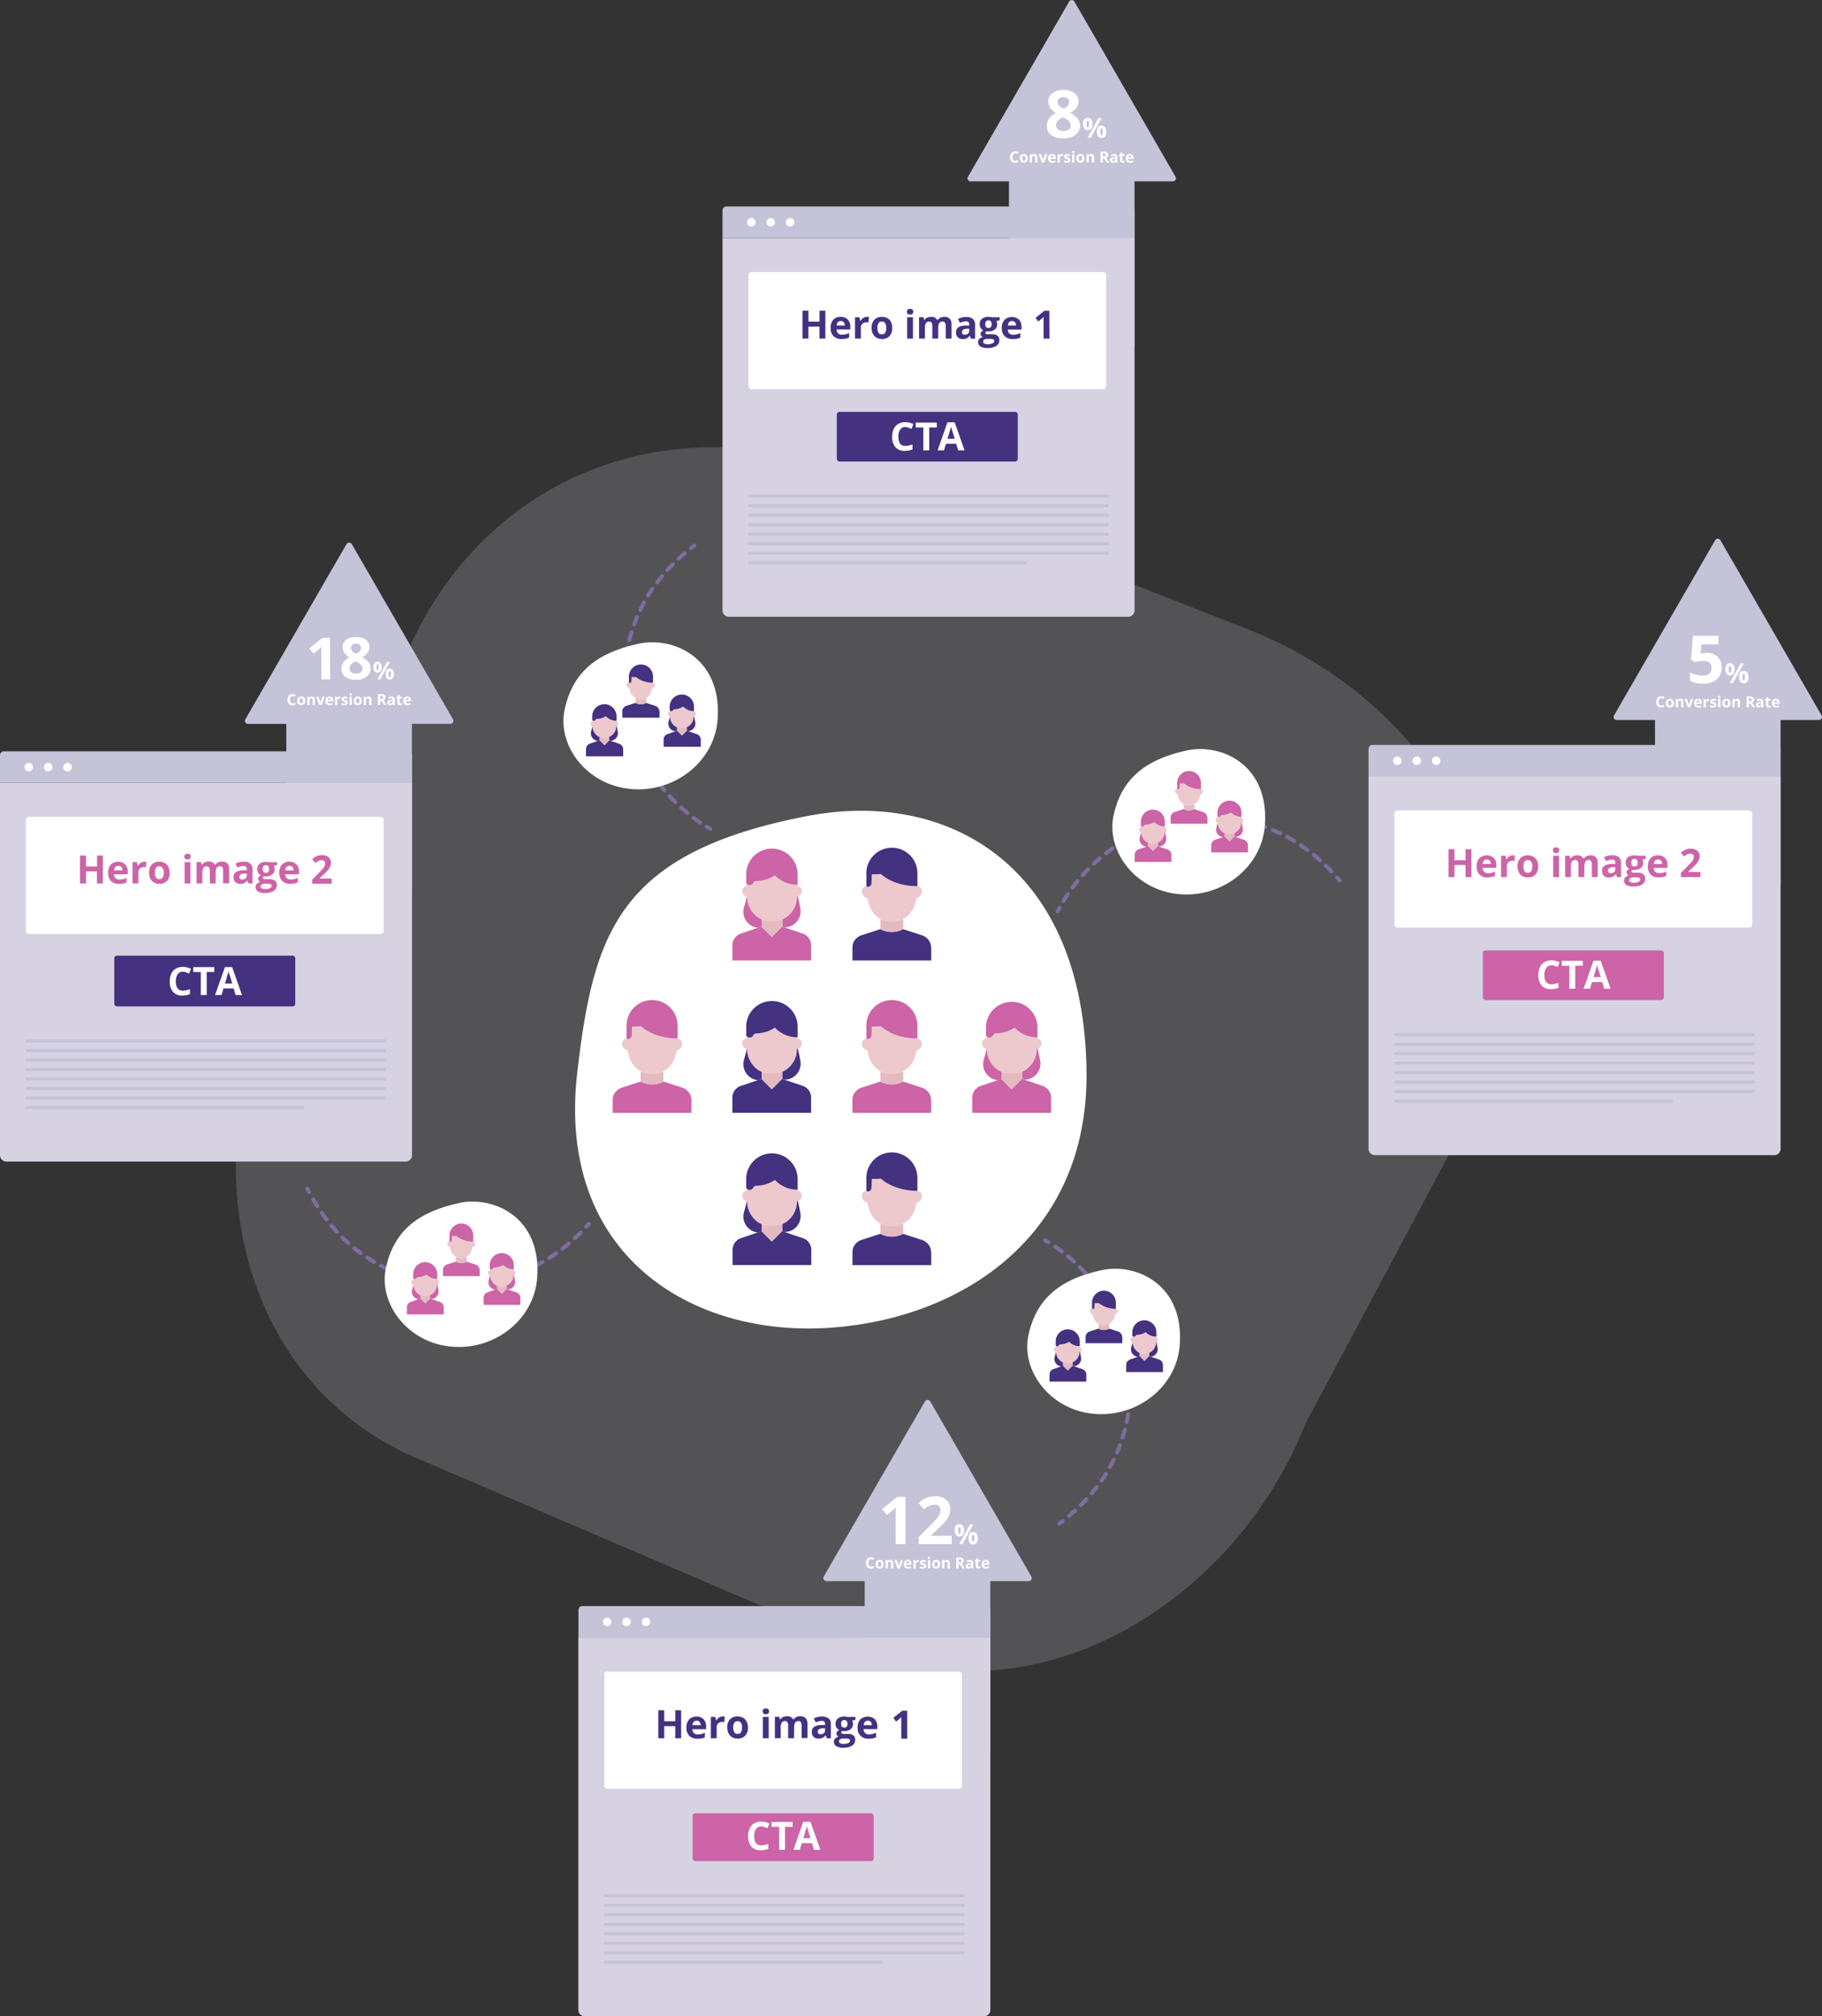
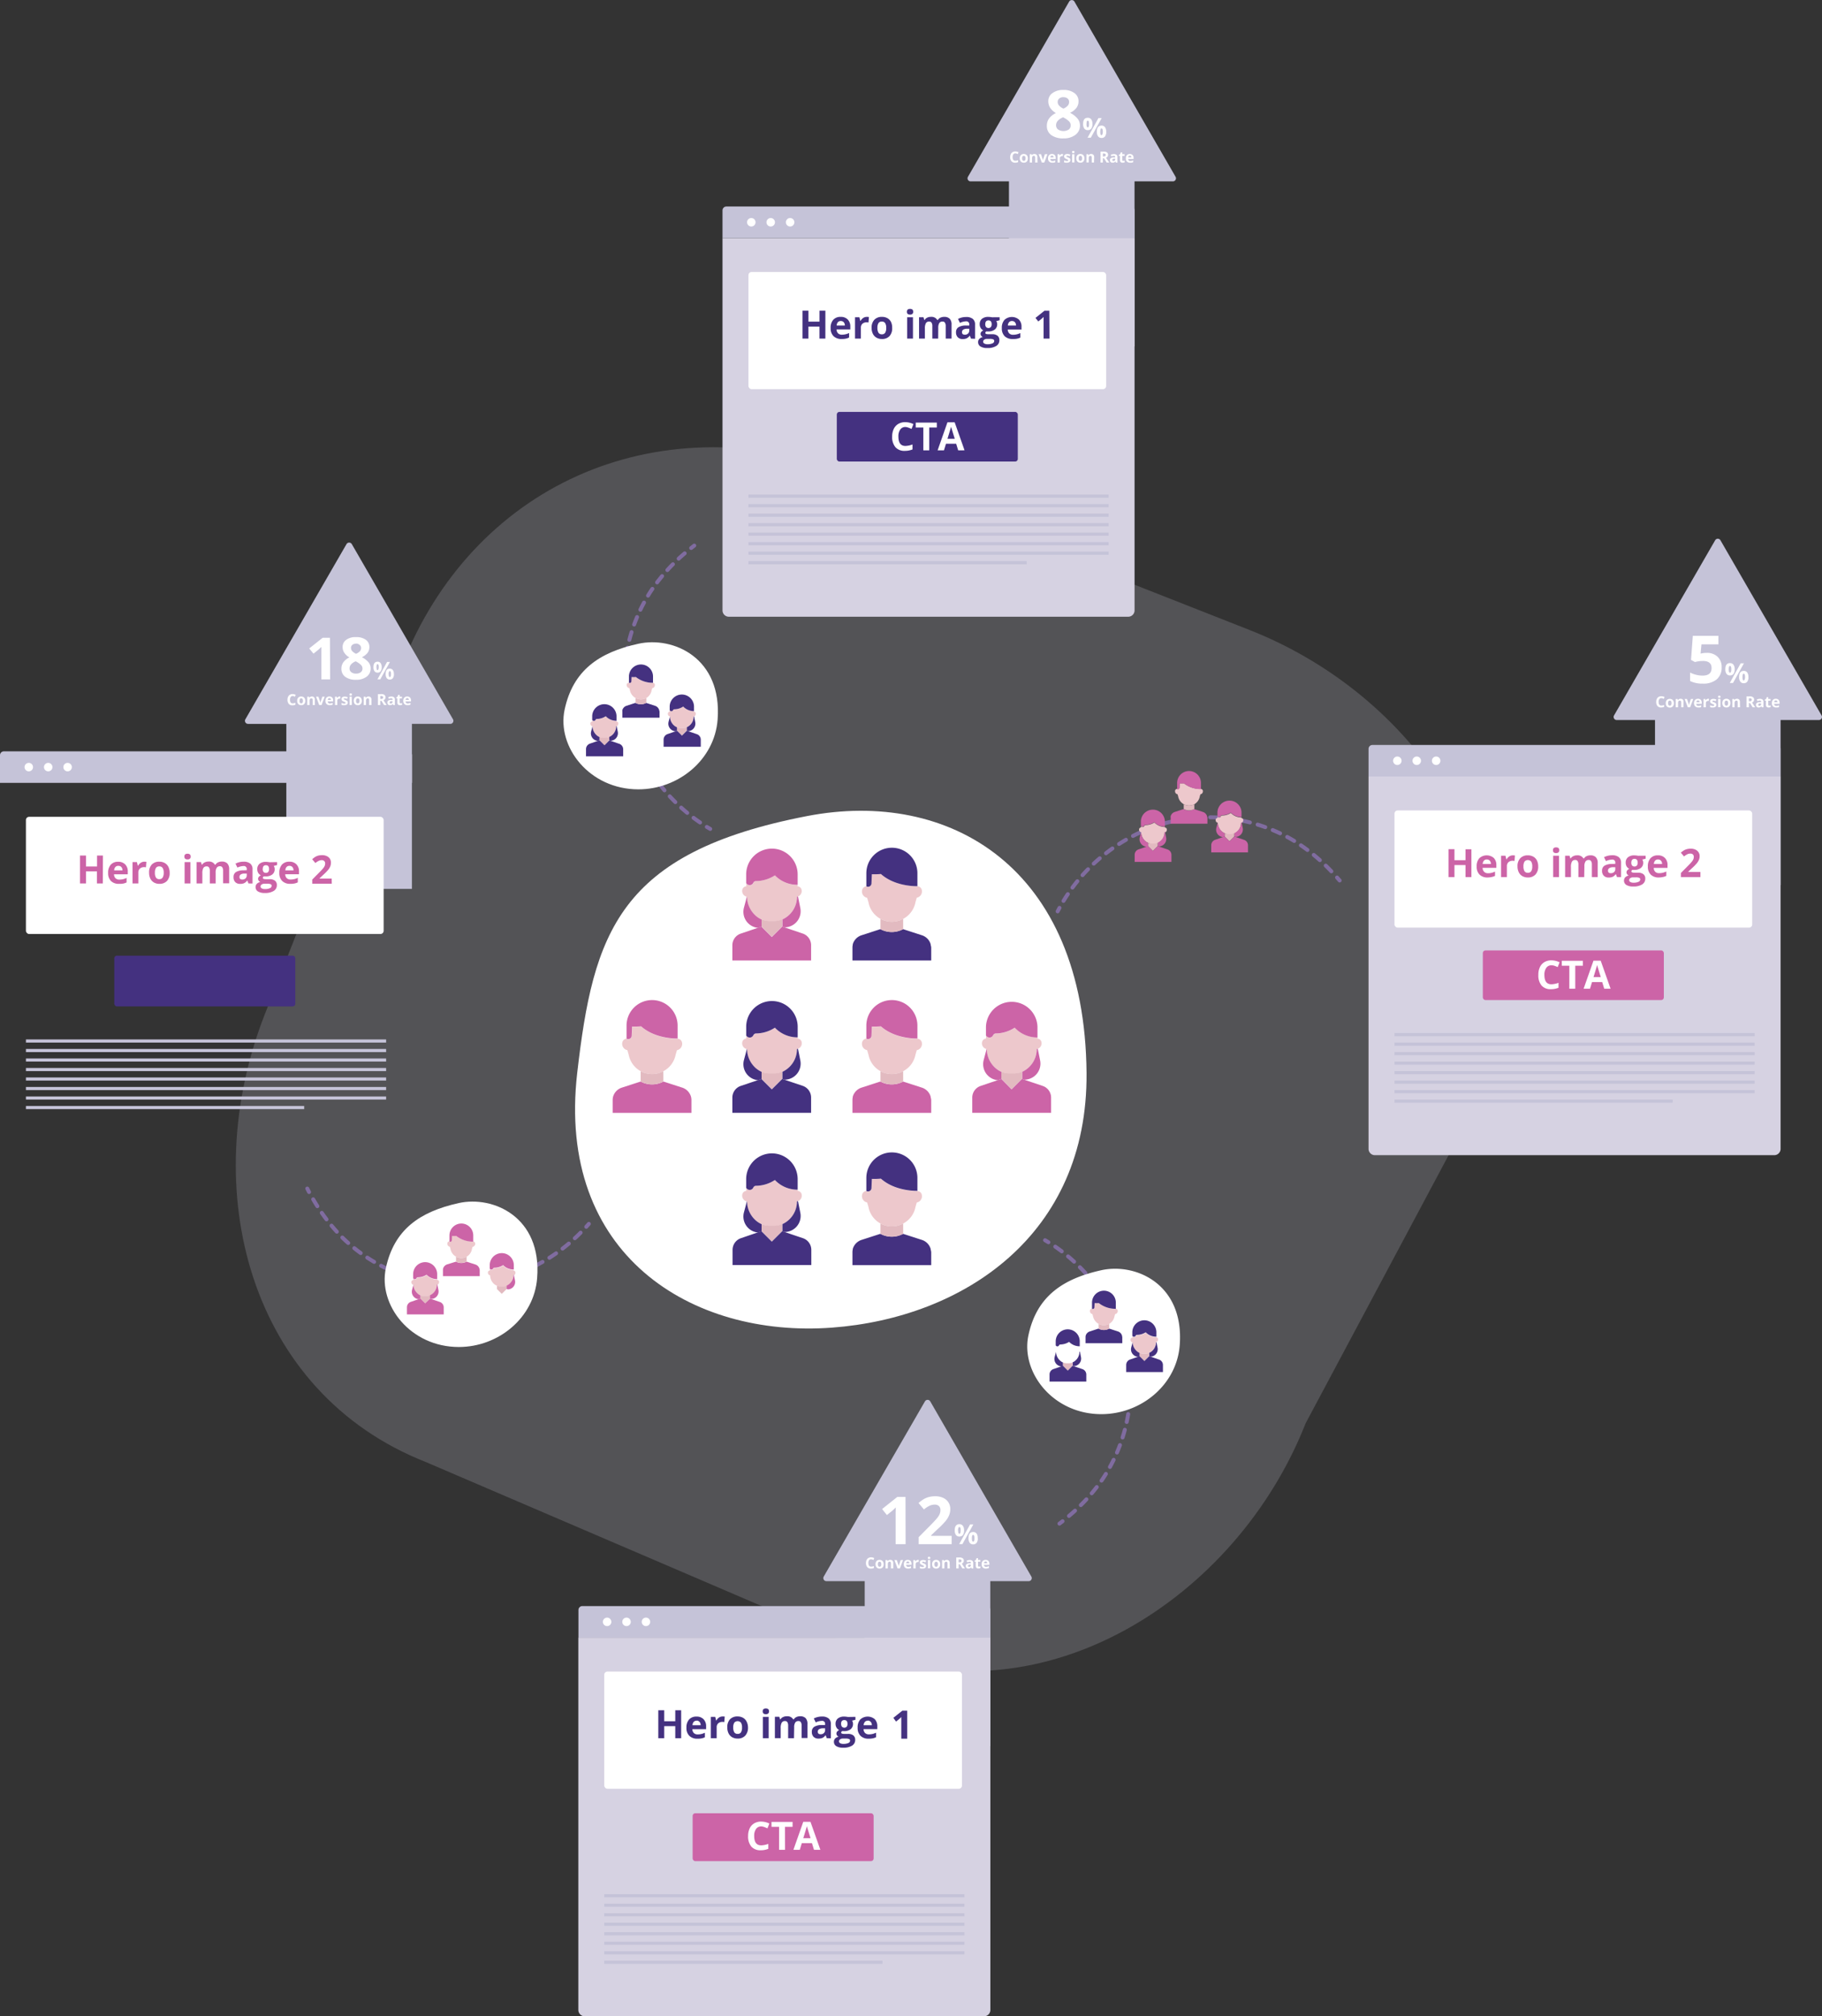
<svg xmlns="http://www.w3.org/2000/svg" id="Layer_1" data-name="Layer 1" viewBox="0 0 699.26 773.49">
  <rect x="0" y="0" width="699.26" height="773.49" fill="#333333" stroke="none" />
  <defs>
    <style>.cls-10{fill:#d6d2e2}.cls-2{fill:#fff}.cls-3,.cls-4{fill:none;stroke:#806ca0;stroke-linecap:round;stroke-linejoin:round;stroke-width:1.51px}.cls-4{stroke-dasharray:3.08 3.08}.cls-5{fill:#cc64a7}.cls-6{fill:#edc8cc}.cls-7{fill:#e2bac0}.cls-8{fill:#443180}.cls-9{fill:#c5c3d8}</style>
  </defs>
  <path d="M332.83 633.48l-169.45-72.63c-67.54-26.58-88.25-104.39-61.68-171.94L154.38 255c26.58-67.55 95.87-100.93 170.43-74.2l154.76 60.88c67.55 26.57 119.61 101 82.63 189.77L501.09 546c-26.58 67.57-100.71 114.05-168.26 87.48z" opacity=".2" fill="#d6d2e2" />
  <path class="cls-2" d="M417 411.58c.54 62.33-47.39 94-97.73 97.73-53.83 4-105.79-27.93-97.74-97.73 6.19-53.62 15.77-84.53 88.22-98.52 54.39-10.5 106.57 19.37 107.25 98.52z" />
  <path class="cls-3" d="M272.57 318c-.44-.25-.87-.51-1.3-.77" />
  <path class="cls-4" d="M268.68 315.53a67.41 67.41 0 0 1-27.26-38.6 63.54 63.54 0 0 1 8.68-50.63 71.4 71.4 0 0 1 14-15.12" />
  <path class="cls-3" d="M265.26 210.23c.39-.32.79-.62 1.19-.93M405.91 349.62c.23-.45.47-.89.71-1.34" />
  <path class="cls-4" d="M408.16 345.61a67.46 67.46 0 0 1 37.12-29.26 63.56 63.56 0 0 1 51 6 71.45 71.45 0 0 1 15.82 13.15" />
  <path class="cls-3" d="M513.14 336.63c.34.38.67.77 1 1.15M226 469.5c-.33.38-.66.76-1 1.13" />
  <path class="cls-4" d="M222.83 472.88A67.43 67.43 0 0 1 180 492.75a63.58 63.58 0 0 1-48.24-17.64 71.06 71.06 0 0 1-12.36-16.46" />
  <path class="cls-3" d="M118.62 457.3l-.69-1.34" />
  <path class="cls-5" d="M265.36 422v4.92h-30.23V422a5 5 0 0 1 .12-1.09c0-.07 0-.13.05-.2a5.12 5.12 0 0 1 3.39-3.48l7.19-2.33a9.19 9.19 0 0 0 8.73 0l7.2 2.33a5.13 5.13 0 0 1 3.38 3.48 1.46 1.46 0 0 1 .05.2 5 5 0 0 1 .12 1.09z" />
  <path class="cls-6" d="M254.6 410.93a9.12 9.12 0 0 1-12.37-3.66 9.46 9.46 0 0 1-.95-2.67l-.5-1.74a2.46 2.46 0 0 1-2-2.42 2.88 2.88 0 0 1 .07-.59 1.85 1.85 0 0 1 1.65-1.41v.06a1.3 1.3 0 0 0 1.79-.46 1.19 1.19 0 0 0 .19-.61l.16-3.56a30.69 30.69 0 0 0 3.46-.08c5.61 5 14 4.67 14 4.67a1.85 1.85 0 0 1 1.64 1.41 2.32 2.32 0 0 1 .07.59 2.47 2.47 0 0 1-2 2.42l-.51 1.74a9.1 9.1 0 0 1-4.7 6.31z" />
  <path class="cls-5" d="M250.25 383.65a9.79 9.79 0 0 0-9.79 9.79v5a1.35 1.35 0 0 0 .61.18 1.31 1.31 0 0 0 1.37-1.25l.16-3.56a30.69 30.69 0 0 0 3.46-.08c5.61 5 14 4.67 14 4.67v-5a9.79 9.79 0 0 0-9.81-9.75z" />
  <path class="cls-7" d="M254.6 414.88a9.19 9.19 0 0 1-8.73 0v-3.95a9.15 9.15 0 0 0 8.71 0z" />
  <path class="cls-6" d="M292.29 411.18a8.9 8.9 0 0 1-3.07-2.22 9.83 9.83 0 0 1-2.54-6.52h-.07a2.25 2.25 0 0 1-1.78-2.2 2.33 2.33 0 0 1 .06-.53 1.7 1.7 0 0 1 1.51-1.29v-1.12l.3.31a1.52 1.52 0 0 0 2.42-.4 1.2 1.2 0 0 1 .91-.73 13.51 13.51 0 0 0 7.39-2.22 11.92 11.92 0 0 0 8.61 3.68h.11v.48a1.7 1.7 0 0 1 1.52 1.29 2.33 2.33 0 0 1 .06.53 2.24 2.24 0 0 1-1.46 2.1 1.9 1.9 0 0 1-.39.11 9.62 9.62 0 0 1-5.62 8.74 7.86 7.86 0 0 1-3.1.64h-1.75a7.9 7.9 0 0 1-3.11-.65z" />
  <path class="cls-8" d="M307.15 406.79a6.16 6.16 0 0 1-5.9 7.39v.06l-1-.34v-2.72a9.62 9.62 0 0 0 5.62-8.74 1.9 1.9 0 0 0 .39-.11zM297.4 394.24a13.51 13.51 0 0 1-7.39 2.22 1.2 1.2 0 0 0-.91.73 1.52 1.52 0 0 1-2.42.4l-.3-.31v-3.38a9.88 9.88 0 1 1 19.76 0v4.05H306a11.92 11.92 0 0 1-8.6-3.71z" />
  <path class="cls-7" d="M296.25 417.85l-4-4v-2.72a7.9 7.9 0 0 0 3.11.64h1.72a7.86 7.86 0 0 0 3.1-.64v2.72l-4 4z" />
  <path class="cls-8" d="M292.29 411.18v2.72l-1.39.48a6.16 6.16 0 0 1-5.39-7.7l1.13-4.25h.07a9.83 9.83 0 0 0 2.54 6.52 8.9 8.9 0 0 0 3.04 2.23z" />
  <path class="cls-8" d="M308.17 416.59l-4.33-1.46-2-.67-.63-.22-1-.34-4 4-4-4-1.39.48-2.22.75-4.33 1.46a4.73 4.73 0 0 0-3.2 4.48v5.83h30.22v-5.83a4.73 4.73 0 0 0-3.12-4.48z" />
  <path class="cls-5" d="M357.39 422v4.92h-30.23V422a4.44 4.44 0 0 1 .12-1.09v-.2a5.16 5.16 0 0 1 3.39-3.48l7.2-2.33a9.17 9.17 0 0 0 8.72 0l7.2 2.33a5.14 5.14 0 0 1 3.39 3.48v.2a5 5 0 0 1 .21 1.09z" />
  <path class="cls-6" d="M346.63 410.93a9.12 9.12 0 0 1-12.37-3.66 8.88 8.88 0 0 1-.95-2.67l-.51-1.74a2.46 2.46 0 0 1-2-2.42 2.32 2.32 0 0 1 .07-.59 1.84 1.84 0 0 1 1.65-1.41v.06a1.31 1.31 0 0 0 1.79-.46 1.28 1.28 0 0 0 .18-.61l.16-3.56a30.87 30.87 0 0 0 3.47-.08c5.61 5 14 4.67 14 4.67a1.87 1.87 0 0 1 1.65 1.41 2.88 2.88 0 0 1 .07.59 2.46 2.46 0 0 1-2 2.42l-.5 1.74a9.12 9.12 0 0 1-4.71 6.31z" />
  <path class="cls-5" d="M342.27 383.65a9.79 9.79 0 0 0-9.78 9.79v5a1.28 1.28 0 0 0 .61.18 1.31 1.31 0 0 0 1.36-1.25l.16-3.56a30.87 30.87 0 0 0 3.47-.08c5.61 5 14 4.67 14 4.67v-5a9.79 9.79 0 0 0-9.82-9.75z" />
  <path class="cls-7" d="M346.63 414.88a9.17 9.17 0 0 1-8.72 0v-3.95a9.15 9.15 0 0 0 8.71 0z" />
  <path class="cls-6" d="M292.29 352.74a8.9 8.9 0 0 1-3.07-2.22 9.83 9.83 0 0 1-2.54-6.52h-.07a2.25 2.25 0 0 1-1.78-2.2 2.33 2.33 0 0 1 .06-.53 1.71 1.71 0 0 1 1.51-1.27v-1.12l.3.31a1.52 1.52 0 0 0 2.42-.4 1.16 1.16 0 0 1 .88-.79 13.54 13.54 0 0 0 7.39-2.23 11.92 11.92 0 0 0 8.61 3.68h.11v.55a1.72 1.72 0 0 1 1.52 1.29 2.33 2.33 0 0 1 .06.53 2.24 2.24 0 0 1-1.46 2.1 1.9 1.9 0 0 1-.39.11 9.62 9.62 0 0 1-5.62 8.74 7.86 7.86 0 0 1-3.1.64h-1.72a7.9 7.9 0 0 1-3.11-.67z" />
  <path class="cls-5" d="M307.15 348.35a6.16 6.16 0 0 1-5.9 7.39v.07l-1-.35v-2.72a9.62 9.62 0 0 0 5.62-8.74 1.9 1.9 0 0 0 .39-.11zM297.4 335.8a13.54 13.54 0 0 1-7.4 2.2 1.16 1.16 0 0 0-.91.72 1.52 1.52 0 0 1-2.42.4l-.3-.31v-3.38a9.88 9.88 0 1 1 19.76 0v4H306a11.92 11.92 0 0 1-8.6-3.63z" />
  <path class="cls-7" d="M296.25 359.41l-4-4v-2.72a7.9 7.9 0 0 0 3.11.64h1.72a7.86 7.86 0 0 0 3.1-.64v2.72l-4 4z" />
  <path class="cls-5" d="M292.29 352.74v2.72l-1.39.48a6.17 6.17 0 0 1-5.39-7.71l1.13-4.25h.07a9.83 9.83 0 0 0 2.54 6.52 8.9 8.9 0 0 0 3.04 2.24z" />
  <path class="cls-5" d="M308.17 358.16l-4.33-1.47-2-.67-.63-.21-1-.35-4 4-4-4-1.39.48-2.22.75-4.33 1.47a4.72 4.72 0 0 0-3.2 4.47v5.83h30.22v-5.83a4.72 4.72 0 0 0-3.12-4.47z" />
  <path class="cls-8" d="M357.39 363.54v4.92h-30.23v-4.92a4.44 4.44 0 0 1 .12-1.09v-.2a5.13 5.13 0 0 1 3.39-3.47l7.2-2.34a9.17 9.17 0 0 0 8.72 0l7.2 2.34a5.11 5.11 0 0 1 3.39 3.47v.2a5 5 0 0 1 .21 1.09z" />
  <path class="cls-6" d="M346.63 352.49a9.11 9.11 0 0 1-12.37-3.66 8.88 8.88 0 0 1-.95-2.67l-.51-1.74a2.46 2.46 0 0 1-2-2.42 2.32 2.32 0 0 1 .07-.59 1.85 1.85 0 0 1 1.65-1.41 1.31 1.31 0 0 0 1.79-.46 1.28 1.28 0 0 0 .18-.61l.16-3.55a33.43 33.43 0 0 0 3.47-.09c5.61 5 14 4.67 14 4.67a1.87 1.87 0 0 1 1.65 1.41 2.88 2.88 0 0 1 .07.59 2.46 2.46 0 0 1-2 2.42l-.5 1.74a9.12 9.12 0 0 1-4.71 6.37z" />
  <path class="cls-8" d="M342.27 325.21a9.79 9.79 0 0 0-9.78 9.79v5a1.28 1.28 0 0 0 .61.18 1.31 1.31 0 0 0 1.36-1.25l.16-3.55a33.43 33.43 0 0 0 3.47-.09c5.61 5 14 4.67 14 4.67v-5a9.79 9.79 0 0 0-9.82-9.75z" />
  <path class="cls-7" d="M346.63 356.44a9.17 9.17 0 0 1-8.72 0v-3.95a9.1 9.1 0 0 0 8.71 0z" />
  <path class="cls-6" d="M292.29 469.62a8.9 8.9 0 0 1-3.07-2.22 9.83 9.83 0 0 1-2.54-6.52h-.07a2.25 2.25 0 0 1-1.78-2.2 2.48 2.48 0 0 1 .06-.54 1.69 1.69 0 0 1 1.51-1.28v-1.12l.3.3a1.48 1.48 0 0 0 1.71.3 1.46 1.46 0 0 0 .71-.7 1.2 1.2 0 0 1 .91-.72 13.46 13.46 0 0 0 7.39-2.23 11.89 11.89 0 0 0 8.61 3.69h.11v.48a1.69 1.69 0 0 1 1.52 1.28 2.48 2.48 0 0 1 .06.54 2.24 2.24 0 0 1-1.46 2.1 1.9 1.9 0 0 1-.39.11 9.62 9.62 0 0 1-5.62 8.74 7.86 7.86 0 0 1-3.1.64h-1.75a7.9 7.9 0 0 1-3.11-.65z" />
  <path class="cls-8" d="M307.15 465.23a6.16 6.16 0 0 1-5.9 7.39v.06l-1-.34v-2.72a9.62 9.62 0 0 0 5.62-8.74 1.9 1.9 0 0 0 .39-.11zM297.4 452.67a13.46 13.46 0 0 1-7.4 2.23 1.2 1.2 0 0 0-.91.72 1.46 1.46 0 0 1-.71.7 1.48 1.48 0 0 1-1.71-.3l-.3-.3v-3.38a9.88 9.88 0 1 1 19.76 0v4.05H306a11.89 11.89 0 0 1-8.6-3.72z" />
  <path class="cls-7" d="M296.25 476.29l-4-4v-2.72a7.9 7.9 0 0 0 3.11.64h1.72a7.86 7.86 0 0 0 3.1-.64v2.72l-4 4z" />
  <path class="cls-8" d="M292.29 469.62v2.72l-1.39.48a6.16 6.16 0 0 1-5.39-7.7l1.13-4.25h.07a9.83 9.83 0 0 0 2.54 6.52 8.9 8.9 0 0 0 3.04 2.23z" />
  <path class="cls-8" d="M308.17 475l-4.33-1.46-2-.67-.63-.22-1-.34-4 4-4-4-1.39.48-2.22.75-4.25 1.46a4.73 4.73 0 0 0-3.2 4.48v5.83h30.22v-5.83a4.73 4.73 0 0 0-3.2-4.48zM357.39 480.42v4.92h-30.23v-4.92a4.52 4.52 0 0 1 .12-1.1v-.19a5.16 5.16 0 0 1 3.39-3.48l7.2-2.33a9.17 9.17 0 0 0 8.72 0l7.2 2.33a5.14 5.14 0 0 1 3.39 3.48v.19a5.08 5.08 0 0 1 .21 1.1z" />
  <path class="cls-6" d="M346.63 469.37a9.13 9.13 0 0 1-12.37-3.66 8.88 8.88 0 0 1-.95-2.67l-.51-1.75a2.46 2.46 0 0 1-2-2.42 2.32 2.32 0 0 1 .07-.59 1.83 1.83 0 0 1 1.65-1.41v.06a1.31 1.31 0 0 0 1.79-.46 1.35 1.35 0 0 0 .18-.61l.16-3.56a28.67 28.67 0 0 0 3.47-.09c5.61 5 14 4.68 14 4.68a1.85 1.85 0 0 1 1.65 1.41 2.88 2.88 0 0 1 .07.59 2.46 2.46 0 0 1-2 2.42l-.5 1.75a9.12 9.12 0 0 1-4.71 6.31z" />
  <path class="cls-8" d="M342.27 442.09a9.79 9.79 0 0 0-9.78 9.79v5a1.28 1.28 0 0 0 .61.18 1.31 1.31 0 0 0 1.36-1.25l.16-3.56a28.67 28.67 0 0 0 3.47-.09c5.61 5 14 4.68 14 4.68v-5a9.79 9.79 0 0 0-9.82-9.75z" />
  <path class="cls-7" d="M346.63 473.32a9.17 9.17 0 0 1-8.72 0v-3.95a9.15 9.15 0 0 0 8.71 0z" />
  <path class="cls-6" d="M384.32 411.18a8.84 8.84 0 0 1-3.08-2.22 9.77 9.77 0 0 1-2.53-6.52h-.08a2.26 2.26 0 0 1-1.78-2.2 2.33 2.33 0 0 1 .07-.53 1.68 1.68 0 0 1 1.51-1.29v-1.12l.31.31a1.52 1.52 0 0 0 2.42-.4 1.2 1.2 0 0 1 .91-.73 13.49 13.49 0 0 0 7.38-2.22 11.93 11.93 0 0 0 8.62 3.68h.1v.48a1.68 1.68 0 0 1 1.51 1.29 2.33 2.33 0 0 1 .06.53 2.24 2.24 0 0 1-1.45 2.1 1.82 1.82 0 0 1-.4.11 9.63 9.63 0 0 1-5.61 8.74 7.9 7.9 0 0 1-3.11.64h-1.72a7.89 7.89 0 0 1-3.13-.65z" />
  <path class="cls-5" d="M399.18 406.79a6.15 6.15 0 0 1-4.78 7.26 6 6 0 0 1-1.12.13v.06l-1-.34v-2.72a9.63 9.63 0 0 0 5.61-8.74 1.82 1.82 0 0 0 .4-.11zM389.42 394.24a13.49 13.49 0 0 1-7.38 2.22 1.2 1.2 0 0 0-.91.73 1.52 1.52 0 0 1-2.42.4l-.31-.31v-3.38a9.89 9.89 0 0 1 19.77 0v4.1H398a11.93 11.93 0 0 1-8.58-3.76z" />
  <path class="cls-7" d="M388.27 417.85l-3.95-4v-2.72a7.89 7.89 0 0 0 3.1.64h1.72a7.9 7.9 0 0 0 3.11-.64v2.72l-4 4z" />
  <path class="cls-5" d="M384.32 411.18v2.72l-1.4.48a6.16 6.16 0 0 1-5.4-7.7l1.13-4.25h.08a9.77 9.77 0 0 0 2.53 6.52 8.84 8.84 0 0 0 3.06 2.23z" />
  <path class="cls-5" d="M400.19 416.59l-4.33-1.46-2-.67-.62-.22-1-.34-4 4-3.95-4-1.4.48-2.22.75-4.32 1.46a4.73 4.73 0 0 0-3.21 4.48v5.83h30.26v-5.83a4.73 4.73 0 0 0-3.21-4.48z" />
  <path class="cls-9" d="M451.17 67.82L412.34.59a1.17 1.17 0 0 0-2 0l-38.85 67.23a1.17 1.17 0 0 0 1 1.76h14.73v63.31h48.2V69.58h14.72a1.18 1.18 0 0 0 1.03-1.76z" />
  <path class="cls-2" d="M408.13 34.5a6.86 6.86 0 0 1 4.2 1.18 3.77 3.77 0 0 1 1.59 3.19 4.16 4.16 0 0 1-.77 2.47 6.56 6.56 0 0 1-2.48 1.94 8.75 8.75 0 0 1 2.92 2.27 4.26 4.26 0 0 1 .89 2.6 4.32 4.32 0 0 1-1.75 3.58 7.26 7.26 0 0 1-4.6 1.36 7.64 7.64 0 0 1-4.67-1.27 4.18 4.18 0 0 1-1.69-3.57 4.72 4.72 0 0 1 .82-2.75 6.83 6.83 0 0 1 2.65-2.12 6.67 6.67 0 0 1-2.24-2.09 4.56 4.56 0 0 1-.68-2.44 3.73 3.73 0 0 1 1.61-3.15 6.83 6.83 0 0 1 4.2-1.2zM405.31 48a2 2 0 0 0 .74 1.66 3.85 3.85 0 0 0 4.16 0 2 2 0 0 0 .71-1.61 2.21 2.21 0 0 0-.7-1.56A9.23 9.23 0 0 0 408 45c-1.81.76-2.69 1.78-2.69 3zm2.8-10.72a2.41 2.41 0 0 0-1.58.5 1.65 1.65 0 0 0-.6 1.34 2 2 0 0 0 .48 1.33 5 5 0 0 0 1.72 1.21 4.91 4.91 0 0 0 1.7-1.16 2.15 2.15 0 0 0 .48-1.38 1.64 1.64 0 0 0-.61-1.35 2.49 2.49 0 0 0-1.59-.47zM419.27 47.55a2.93 2.93 0 0 1-.46 1.78 1.6 1.6 0 0 1-1.35.59 1.55 1.55 0 0 1-1.32-.61 2.91 2.91 0 0 1-.46-1.76c0-1.58.59-2.36 1.78-2.36a1.58 1.58 0 0 1 1.34.61 2.85 2.85 0 0 1 .47 1.75zm-2.29 0a2.94 2.94 0 0 0 .12 1c.07.22.2.33.37.33.33 0 .5-.44.5-1.3s-.17-1.29-.5-1.29a.38.38 0 0 0-.37.31 3 3 0 0 0-.1.96zm5.84-2.26l-4.19 7.54h-1.24l4.19-7.54zm1.73 5.26a2.87 2.87 0 0 1-.46 1.78 1.59 1.59 0 0 1-1.34.59 1.55 1.55 0 0 1-1.32-.61 2.86 2.86 0 0 1-.47-1.76c0-1.57.6-2.36 1.79-2.36a1.56 1.56 0 0 1 1.33.61 2.78 2.78 0 0 1 .47 1.76zm-2.28 0a3.06 3.06 0 0 0 .11 1c.08.21.2.32.38.32s.49-.43.49-1.3-.16-1.29-.49-1.29-.3.11-.38.32a3 3 0 0 0-.11.97zM389.67 58.84a.92.92 0 0 0-.78.37 1.83 1.83 0 0 0-.27 1.06c0 .93.35 1.4 1.05 1.4a3.28 3.28 0 0 0 1.07-.22v.74a2.84 2.84 0 0 1-1.15.22 1.76 1.76 0 0 1-1.4-.56 2.31 2.31 0 0 1-.49-1.59 2.6 2.6 0 0 1 .24-1.15 1.71 1.71 0 0 1 .68-.75 2 2 0 0 1 1.05-.26 2.77 2.77 0 0 1 1.23.29l-.29.72-.47-.19a1.33 1.33 0 0 0-.47-.08zM394.48 60.74a1.77 1.77 0 0 1-.41 1.23 1.52 1.52 0 0 1-1.15.44 1.69 1.69 0 0 1-.82-.2 1.38 1.38 0 0 1-.54-.58 1.94 1.94 0 0 1-.19-.89 1.73 1.73 0 0 1 .41-1.22 1.51 1.51 0 0 1 1.15-.44 1.69 1.69 0 0 1 .82.2 1.44 1.44 0 0 1 .54.58 1.87 1.87 0 0 1 .19.88zm-2.22 0a1.28 1.28 0 0 0 .16.72.56.56 0 0 0 .51.25.53.53 0 0 0 .5-.25 1.37 1.37 0 0 0 .16-.72 1.33 1.33 0 0 0-.16-.71.55.55 0 0 0-.51-.24.55.55 0 0 0-.5.24 1.22 1.22 0 0 0-.16.71zM398.17 62.35h-.88v-1.87a.91.91 0 0 0-.12-.52.45.45 0 0 0-.4-.18.58.58 0 0 0-.53.25 1.49 1.49 0 0 0-.16.81v1.51h-.88v-3.21h.67l.12.41h.01a1 1 0 0 1 .4-.35 1.38 1.38 0 0 1 .59-.12 1.11 1.11 0 0 1 .85.31 1.22 1.22 0 0 1 .29.87zM399.83 62.35l-1.22-3.21h.91l.62 1.83a3.34 3.34 0 0 1 .13.66 2.72 2.72 0 0 1 .13-.66l.62-1.83h.98l-1.22 3.21zM403.86 62.41a1.64 1.64 0 0 1-1.21-.43 1.61 1.61 0 0 1-.43-1.21 1.79 1.79 0 0 1 .4-1.25 1.45 1.45 0 0 1 1.11-.44 1.4 1.4 0 0 1 1.06.39 1.45 1.45 0 0 1 .38 1.07V61h-2.07a.89.89 0 0 0 .22.58.78.78 0 0 0 .58.21 2.38 2.38 0 0 0 .55-.06 3.51 3.51 0 0 0 .54-.19v.67a1.68 1.68 0 0 1-.49.17 2.9 2.9 0 0 1-.64.03zm-.12-2.7a.55.55 0 0 0-.44.17.9.9 0 0 0-.18.5h1.23a.72.72 0 0 0-.17-.5.57.57 0 0 0-.44-.17zM407.67 59.08a1.26 1.26 0 0 1 .3 0l-.07.82a.9.9 0 0 0-.25 0 .92.92 0 0 0-.66.22.78.78 0 0 0-.23.6v1.63h-.88v-3.21h.67l.13.54a1.18 1.18 0 0 1 .4-.43 1 1 0 0 1 .59-.17zM410.79 61.4a.87.87 0 0 1-.34.75 1.72 1.72 0 0 1-1 .26 3.25 3.25 0 0 1-.59 0 2.33 2.33 0 0 1-.47-.14v-.77a3 3 0 0 0 .55.19 2.43 2.43 0 0 0 .54.08c.32 0 .48-.09.48-.28a.2.2 0 0 0-.07-.16.63.63 0 0 0-.21-.15c-.11 0-.24-.12-.42-.19a2.34 2.34 0 0 1-.54-.29.77.77 0 0 1-.25-.3.9.9 0 0 1-.08-.42.75.75 0 0 1 .33-.66 1.57 1.57 0 0 1 .94-.24 2.67 2.67 0 0 1 1.13.26l-.27.63a3.67 3.67 0 0 0-.45-.17 1.25 1.25 0 0 0-.43-.07c-.25 0-.38.07-.38.21a.26.26 0 0 0 .12.21 4.77 4.77 0 0 0 .55.25 3 3 0 0 1 .55.28.85.85 0 0 1 .26.31 1 1 0 0 1 .05.41zM411.44 58.31c0-.28.16-.42.47-.42s.48.14.48.42a.41.41 0 0 1-.12.32.49.49 0 0 1-.36.11c-.31 0-.47-.14-.47-.43zm.91 4h-.88v-3.17h.88zM416.18 60.74a1.73 1.73 0 0 1-.41 1.23 1.51 1.51 0 0 1-1.15.44 1.62 1.62 0 0 1-.81-.2 1.4 1.4 0 0 1-.55-.58 2.08 2.08 0 0 1-.19-.89 1.73 1.73 0 0 1 .41-1.22 1.53 1.53 0 0 1 1.16-.44 1.62 1.62 0 0 1 .81.2 1.4 1.4 0 0 1 .55.58 2 2 0 0 1 .18.88zm-2.21 0a1.38 1.38 0 0 0 .15.72.58.58 0 0 0 .51.25.55.55 0 0 0 .51-.25 1.38 1.38 0 0 0 .15-.72 1.24 1.24 0 0 0-.16-.71.55.55 0 0 0-.5-.24.55.55 0 0 0-.51.24 1.32 1.32 0 0 0-.12.71zM419.87 62.35H419v-1.87a.9.9 0 0 0-.13-.52.43.43 0 0 0-.39-.18.57.57 0 0 0-.48.22 1.48 1.48 0 0 0-.17.81v1.51h-.87v-3.18h.67l.11.41h.05a1 1 0 0 1 .41-.35 1.34 1.34 0 0 1 .58-.12 1.1 1.1 0 0 1 .85.31 1.22 1.22 0 0 1 .29.87zM423.26 60.74v1.61h-.89v-4.19h1.22a2.1 2.1 0 0 1 1.27.31 1.12 1.12 0 0 1 .41.94 1.08 1.08 0 0 1-.21.66 1.37 1.37 0 0 1-.57.45q.94 1.42 1.23 1.83h-1l-1-1.61zm0-.72h.28a1.15 1.15 0 0 0 .63-.14.52.52 0 0 0 .2-.44.47.47 0 0 0-.21-.43 1.28 1.28 0 0 0-.63-.12h-.27zM428.22 62.35l-.17-.43a1.21 1.21 0 0 1-.45.38 1.51 1.51 0 0 1-.61.11.91.91 0 0 1-1-1 .85.85 0 0 1 .35-.75 2.13 2.13 0 0 1 1.08-.27h.56v-.14c0-.32-.17-.48-.5-.48a2.21 2.21 0 0 0-.91.23l-.29-.59a2.54 2.54 0 0 1 1.23-.29 1.52 1.52 0 0 1 1 .28 1 1 0 0 1 .35.85v2.14zm-.22-1.48h-.34a1.09 1.09 0 0 0-.57.13.47.47 0 0 0-.19.39c0 .25.15.37.43.37a.69.69 0 0 0 .49-.18.6.6 0 0 0 .18-.46zM431.08 61.71a1.79 1.79 0 0 0 .55-.1v.65a1.9 1.9 0 0 1-.8.15 1 1 0 0 1-.77-.27 1.13 1.13 0 0 1-.24-.79V59.8h-.42v-.37l.49-.29.25-.68h.56v.68h.9v.66h-.9v1.55a.33.33 0 0 0 .1.27.43.43 0 0 0 .28.09zM433.73 62.41a1.64 1.64 0 0 1-1.21-.43 1.61 1.61 0 0 1-.43-1.21 1.79 1.79 0 0 1 .4-1.25 1.45 1.45 0 0 1 1.11-.44 1.4 1.4 0 0 1 1.06.39 1.45 1.45 0 0 1 .38 1.07V61H433a.89.89 0 0 0 .22.58.78.78 0 0 0 .58.21 2.38 2.38 0 0 0 .55-.06 3.51 3.51 0 0 0 .54-.19v.67a1.68 1.68 0 0 1-.49.17 2.9 2.9 0 0 1-.67.03zm-.12-2.7a.55.55 0 0 0-.44.17.9.9 0 0 0-.18.5h1.23a.72.72 0 0 0-.17-.5.57.57 0 0 0-.44-.17z" />
  <path class="cls-10" d="M277.29 91.32h158.14v142.84a2.43 2.43 0 0 1-2.43 2.43H279.72a2.43 2.43 0 0 1-2.43-2.43V91.32z" />
  <path class="cls-9" d="M278.78 79.22h155.16a1.49 1.49 0 0 1 1.49 1.49v10.61H277.29V80.71a1.49 1.49 0 0 1 1.49-1.49z" />
  <circle class="cls-2" cx="288.34" cy="85.27" r="1.63" />
  <circle class="cls-2" cx="295.79" cy="85.27" r="1.63" />
  <circle class="cls-2" cx="303.24" cy="85.27" r="1.63" />
  <rect class="cls-2" x="287.24" y="104.34" width="137.29" height="44.95" rx="1.21" />
  <path class="cls-9" d="M287.24 189.74h138.24v1.21H287.24zM287.24 193.39h138.24v1.21H287.24zM287.24 197.03h138.24v1.21H287.24zM287.24 200.68h138.24v1.21H287.24zM287.24 204.32h138.24v1.21H287.24zM287.24 207.97h138.24v1.21H287.24zM287.24 211.61h138.24v1.21H287.24zM287.24 215.26h106.79v1.21H287.24z" />
  <path class="cls-8" d="M316.76 129.9h-2.26v-4.62h-4.24v4.62H308v-10.71h2.27v4.2h4.24v-4.2h2.26zM323 130.05a4.29 4.29 0 0 1-3.1-1.09 4.15 4.15 0 0 1-1.11-3.09 4.53 4.53 0 0 1 1-3.19 3.66 3.66 0 0 1 2.85-1.12 3.62 3.62 0 0 1 2.7 1 3.76 3.76 0 0 1 1 2.73v1.08h-5.29a2.19 2.19 0 0 0 .57 1.49 2 2 0 0 0 1.48.54 6.25 6.25 0 0 0 2.77-.65v1.73a5.13 5.13 0 0 1-1.25.43 7.51 7.51 0 0 1-1.62.14zm-.32-6.9a1.42 1.42 0 0 0-1.11.45 2 2 0 0 0-.46 1.28h3.13a1.84 1.84 0 0 0-.43-1.28 1.48 1.48 0 0 0-1.13-.45zM332.72 121.56a4 4 0 0 1 .76.06l-.17 2.1a2.52 2.52 0 0 0-.66-.07 2.37 2.37 0 0 0-1.67.55 2 2 0 0 0-.59 1.53v4.17h-2.24v-8.19h1.69l.33 1.38h.11a3.14 3.14 0 0 1 1-1.11 2.53 2.53 0 0 1 1.44-.42zM342.4 125.79a4.4 4.4 0 0 1-1 3.13 3.83 3.83 0 0 1-2.94 1.13 4.07 4.07 0 0 1-2.08-.52 3.41 3.41 0 0 1-1.38-1.48 5 5 0 0 1-.49-2.26 4.36 4.36 0 0 1 1.05-3.12 3.86 3.86 0 0 1 2.95-1.11 4.16 4.16 0 0 1 2.08.51 3.39 3.39 0 0 1 1.38 1.47 5 5 0 0 1 .43 2.25zm-5.66 0a3.49 3.49 0 0 0 .4 1.84 1.42 1.42 0 0 0 1.3.62 1.39 1.39 0 0 0 1.29-.62 3.47 3.47 0 0 0 .39-1.84 3.3 3.3 0 0 0-.4-1.82 1.41 1.41 0 0 0-1.29-.61 1.42 1.42 0 0 0-1.29.6 3.36 3.36 0 0 0-.4 1.83zM348.05 119.6c0-.73.41-1.1 1.22-1.1s1.21.37 1.21 1.1a1.06 1.06 0 0 1-.3.8 1.25 1.25 0 0 1-.91.29c-.81 0-1.22-.36-1.22-1.09zm2.33 10.3h-2.23v-8.19h2.23zM360.06 129.9h-2.24v-4.78a2.38 2.38 0 0 0-.3-1.33 1 1 0 0 0-.93-.44 1.35 1.35 0 0 0-1.24.63 4.11 4.11 0 0 0-.39 2.07v3.85h-2.24v-8.19h1.71l.3 1.05h.13a2.19 2.19 0 0 1 .95-.88 3 3 0 0 1 1.43-.32 2.58 2.58 0 0 1 2.49 1.2h.19a2.27 2.27 0 0 1 1-.89 3.25 3.25 0 0 1 1.45-.31 2.89 2.89 0 0 1 2.11.71 3.17 3.17 0 0 1 .71 2.29v5.34h-2.24v-4.78a2.38 2.38 0 0 0-.3-1.33 1 1 0 0 0-.93-.44 1.39 1.39 0 0 0-1.23.58 3.34 3.34 0 0 0-.4 1.86zM372.65 129.9l-.43-1.11h-.06a3.22 3.22 0 0 1-1.16 1 3.61 3.61 0 0 1-1.55.28 2.52 2.52 0 0 1-1.86-.68 2.6 2.6 0 0 1-.68-1.92 2.16 2.16 0 0 1 .91-1.92 5.29 5.29 0 0 1 2.75-.68h1.42v-.36a1.11 1.11 0 0 0-1.27-1.24 6 6 0 0 0-2.31.59l-.74-1.51a6.73 6.73 0 0 1 3.14-.74 3.86 3.86 0 0 1 2.52.72 2.65 2.65 0 0 1 .88 2.18v5.46zm-.66-3.79h-.86a2.73 2.73 0 0 0-1.45.35 1.09 1.09 0 0 0-.48 1c0 .63.36.94 1.09.94a1.7 1.7 0 0 0 1.24-.44 1.58 1.58 0 0 0 .46-1.19zM383.64 121.71v1.14l-1.28.33a2.24 2.24 0 0 1 .35 1.23 2.48 2.48 0 0 1-.92 2 4 4 0 0 1-2.55.74h-.73a.74.74 0 0 0-.35.59q0 .48 1.23.48h1.39a3.16 3.16 0 0 1 2.06.58 2.06 2.06 0 0 1 .7 1.7 2.5 2.5 0 0 1-1.19 2.22 6.23 6.23 0 0 1-3.44.79 4.75 4.75 0 0 1-2.62-.59 1.91 1.91 0 0 1-.9-1.68 1.72 1.72 0 0 1 .46-1.23 2.53 2.53 0 0 1 1.35-.71 1.52 1.52 0 0 1-.6-.48 1.16 1.16 0 0 1 0-1.49 3.07 3.07 0 0 1 .78-.61 2.22 2.22 0 0 1-1-.9 2.72 2.72 0 0 1-.38-1.45 2.56 2.56 0 0 1 .87-2.07 3.75 3.75 0 0 1 2.49-.73 6.72 6.72 0 0 1 .82.06l.6.09zm-6.32 9.35a.8.8 0 0 0 .44.72 2.4 2.4 0 0 0 1.24.27 4.45 4.45 0 0 0 1.89-.33 1 1 0 0 0 .68-.9.65.65 0 0 0-.41-.64 3.17 3.17 0 0 0-1.24-.18h-1.16a1.79 1.79 0 0 0-1 .29.9.9 0 0 0-.44.77zm.81-6.67a1.63 1.63 0 0 0 .31 1.06 1.29 1.29 0 0 0 1.85 0 1.76 1.76 0 0 0 .29-1.06c0-1-.41-1.48-1.22-1.48s-1.23.5-1.23 1.48zM388.69 130.05a4.27 4.27 0 0 1-3.09-1.05 4.15 4.15 0 0 1-1.11-3.09 4.53 4.53 0 0 1 1-3.19 4.18 4.18 0 0 1 5.55-.13 3.76 3.76 0 0 1 1 2.73v1.08h-5.28a2.15 2.15 0 0 0 .57 1.49 2 2 0 0 0 1.48.54 6.16 6.16 0 0 0 1.39-.16 6.56 6.56 0 0 0 1.38-.49v1.73a5.28 5.28 0 0 1-1.25.43 7.54 7.54 0 0 1-1.64.11zm-.31-6.9a1.39 1.39 0 0 0-1.11.45 2.07 2.07 0 0 0-.47 1.28h3.14a1.89 1.89 0 0 0-.43-1.28 1.48 1.48 0 0 0-1.13-.45zM402.77 129.9h-2.26v-8.32a9.23 9.23 0 0 1-.79.74l-1.23 1-1.09-1.36 3.45-2.75h1.86z" />
  <rect class="cls-8" x="321.15" y="158.01" width="69.47" height="19.05" rx="1" />
  <path class="cls-2" d="M347.49 163.8a2.32 2.32 0 0 0-2 1 4.47 4.47 0 0 0-.7 2.68q0 3.59 2.69 3.59a8.42 8.42 0 0 0 2.73-.57v1.91a7.71 7.71 0 0 1-3 .55 4.52 4.52 0 0 1-3.57-1.42 6 6 0 0 1-1.24-4.07 6.75 6.75 0 0 1 .61-2.93 4.41 4.41 0 0 1 1.75-1.92 5.14 5.14 0 0 1 2.67-.67 7.22 7.22 0 0 1 3.13.75l-.73 1.85a11.43 11.43 0 0 0-1.21-.5 3.6 3.6 0 0 0-1.13-.25zM356.63 172.77h-2.27V164h-2.91v-1.89h8.09V164h-2.91zM367.74 172.77l-.78-2.55h-3.9l-.78 2.55h-2.44l3.78-10.77h2.77l3.79 10.75zm-1.32-4.45c-.72-2.31-1.12-3.62-1.21-3.92s-.16-.54-.2-.72c-.16.63-.62 2.17-1.38 4.64z" />
  <path class="cls-9" d="M699.1 274.46l-38.83-67.23a1.17 1.17 0 0 0-2 0l-38.83 67.23a1.18 1.18 0 0 0 1 1.76h14.73v63.31h48.2v-63.31h14.72a1.18 1.18 0 0 0 1.01-1.76z" />
  <path class="cls-2" d="M655 250.46a5.79 5.79 0 0 1 4.18 1.48 5.27 5.27 0 0 1 1.56 4 5.88 5.88 0 0 1-1.87 4.67 7.92 7.92 0 0 1-5.36 1.64 10.53 10.53 0 0 1-4.88-1V258a10.31 10.31 0 0 0 2.28.85 10.07 10.07 0 0 0 2.47.33q3.49 0 3.5-2.87t-3.63-2.74a8.54 8.54 0 0 0-1.44.13 9.27 9.27 0 0 0-1.29.28l-1.53-.82.69-9.23h9.82v3.25H653l-.33 3.55.43-.08a8.22 8.22 0 0 1 1.9-.19zM665.75 256.73a3 3 0 0 1-.46 1.79 1.6 1.6 0 0 1-1.35.59 1.52 1.52 0 0 1-1.31-.61 2.79 2.79 0 0 1-.47-1.77c0-1.57.59-2.35 1.78-2.35a1.58 1.58 0 0 1 1.34.61 2.84 2.84 0 0 1 .47 1.74zm-2.29 0a2.94 2.94 0 0 0 .12 1c.07.22.2.33.37.33.33 0 .5-.44.5-1.3s-.17-1.29-.5-1.29a.38.38 0 0 0-.37.31 3 3 0 0 0-.12.97zm5.84-2.27l-4.19 7.54h-1.24l4.19-7.55zm1.73 5.27a2.87 2.87 0 0 1-.46 1.78 1.6 1.6 0 0 1-1.35.59 1.55 1.55 0 0 1-1.31-.61 2.86 2.86 0 0 1-.47-1.76c0-1.57.6-2.36 1.78-2.36a1.57 1.57 0 0 1 1.34.61 2.78 2.78 0 0 1 .44 1.77zm-2.28 0a3.06 3.06 0 0 0 .11 1c.08.21.2.32.38.32s.49-.43.49-1.3-.16-1.29-.49-1.29-.3.1-.38.32a3 3 0 0 0-.11.98zM637.6 267.83a.89.89 0 0 0-.78.38 1.77 1.77 0 0 0-.27 1.05c0 .93.35 1.4 1.05 1.4a3.28 3.28 0 0 0 1.07-.22v.75a3 3 0 0 1-1.15.21 1.75 1.75 0 0 1-1.4-.55 2.34 2.34 0 0 1-.49-1.6 2.55 2.55 0 0 1 .24-1.14 1.8 1.8 0 0 1 .68-.76 2.1 2.1 0 0 1 1.05-.26 2.91 2.91 0 0 1 1.23.29l-.29.73a4.73 4.73 0 0 0-.47-.2 1.6 1.6 0 0 0-.47-.08zM642.41 269.73A1.76 1.76 0 0 1 642 271a1.52 1.52 0 0 1-1.15.44 1.69 1.69 0 0 1-.82-.2 1.44 1.44 0 0 1-.54-.58 1.91 1.91 0 0 1-.19-.89 1.73 1.73 0 0 1 .41-1.22 1.51 1.51 0 0 1 1.15-.44 1.59 1.59 0 0 1 .82.21 1.35 1.35 0 0 1 .54.57 1.9 1.9 0 0 1 .19.84zm-2.22 0a1.28 1.28 0 0 0 .16.72.54.54 0 0 0 .51.25.55.55 0 0 0 .5-.24 1.45 1.45 0 0 0 .15-.73 1.36 1.36 0 0 0-.15-.71.55.55 0 0 0-.51-.24.55.55 0 0 0-.5.24 1.24 1.24 0 0 0-.16.71zM646.09 271.34h-.87v-1.87a.91.91 0 0 0-.12-.52.46.46 0 0 0-.4-.17.6.6 0 0 0-.53.24 1.52 1.52 0 0 0-.16.81v1.51h-.88v-3.2h.67l.12.41h.08a.93.93 0 0 1 .4-.36 1.38 1.38 0 0 1 .59-.12 1.15 1.15 0 0 1 .85.31 1.21 1.21 0 0 1 .28.87zM647.76 271.34l-1.22-3.2h.91l.62 1.82a3.34 3.34 0 0 1 .13.66 2.81 2.81 0 0 1 .13-.66l.61-1.82h.92l-1.22 3.2zM651.79 271.4a1.64 1.64 0 0 1-1.21-.43 1.62 1.62 0 0 1-.44-1.21 1.77 1.77 0 0 1 .41-1.24 1.42 1.42 0 0 1 1.11-.45 1.4 1.4 0 0 1 1.06.39 1.49 1.49 0 0 1 .38 1.07v.47H651a.87.87 0 0 0 .22.58.78.78 0 0 0 .58.21 2.38 2.38 0 0 0 .55-.06 2.7 2.7 0 0 0 .54-.19v.68a2.58 2.58 0 0 1-.49.17 3.78 3.78 0 0 1-.61.01zm-.12-2.7a.59.59 0 0 0-.44.17.91.91 0 0 0-.18.51h1.23a.73.73 0 0 0-.17-.51.6.6 0 0 0-.44-.17zM655.6 268.07a1.26 1.26 0 0 1 .3 0l-.07.82a.9.9 0 0 0-.25 0 .92.92 0 0 0-.66.22.78.78 0 0 0-.23.6v1.63h-.88v-3.2h.67l.13.54a1.14 1.14 0 0 1 .4-.44 1 1 0 0 1 .59-.17zM658.72 270.39a.87.87 0 0 1-.34.75 1.65 1.65 0 0 1-1 .26 2.69 2.69 0 0 1-.6 0 2.42 2.42 0 0 1-.46-.13v-.73a3 3 0 0 0 .55.19 2 2 0 0 0 .54.08q.48 0 .48-.27a.21.21 0 0 0-.07-.17.81.81 0 0 0-.21-.15c-.11-.05-.24-.12-.42-.19a2.34 2.34 0 0 1-.54-.29.65.65 0 0 1-.25-.3.88.88 0 0 1-.08-.42.77.77 0 0 1 .33-.66 1.57 1.57 0 0 1 .94-.24 2.67 2.67 0 0 1 1.13.26l-.27.63a3.67 3.67 0 0 0-.45-.17 1.55 1.55 0 0 0-.43-.07c-.25 0-.38.07-.38.21a.26.26 0 0 0 .12.21 4.77 4.77 0 0 0 .55.25 2.45 2.45 0 0 1 .55.29.91.91 0 0 1 .26.3 1 1 0 0 1 .05.36zM659.37 267.31c0-.29.16-.43.47-.43s.48.14.48.43a.4.4 0 0 1-.12.31.49.49 0 0 1-.36.12c-.31 0-.47-.15-.47-.43zm.91 4h-.88v-3.2h.88zM664.11 269.73a1.71 1.71 0 0 1-.41 1.23 1.51 1.51 0 0 1-1.15.44 1.62 1.62 0 0 1-.81-.2 1.4 1.4 0 0 1-.55-.58 2 2 0 0 1-.19-.89 1.73 1.73 0 0 1 .41-1.22 1.72 1.72 0 0 1 2-.23 1.24 1.24 0 0 1 .54.57 1.9 1.9 0 0 1 .16.88zm-2.21 0a1.38 1.38 0 0 0 .15.72.56.56 0 0 0 .51.25.58.58 0 0 0 .51-.24 1.45 1.45 0 0 0 .15-.73 1.27 1.27 0 0 0-.16-.71.55.55 0 0 0-.5-.24.55.55 0 0 0-.51.24 1.34 1.34 0 0 0-.15.71zM667.8 271.34h-.88v-1.87a.91.91 0 0 0-.12-.52.43.43 0 0 0-.39-.17.59.59 0 0 0-.53.24 1.5 1.5 0 0 0-.17.81v1.51h-.87v-3.2h.67l.12.41a1 1 0 0 1 .41-.36 1.34 1.34 0 0 1 .58-.12 1.13 1.13 0 0 1 .85.31 1.22 1.22 0 0 1 .29.87zM671.19 269.73v1.61h-.89v-4.19h1.22a2.1 2.1 0 0 1 1.27.31 1.12 1.12 0 0 1 .41.94 1.08 1.08 0 0 1-.21.66 1.31 1.31 0 0 1-.57.46c.63.94 1 1.55 1.23 1.82h-1l-1-1.61zm0-.72h.28a1.18 1.18 0 0 0 .63-.14.5.5 0 0 0 .2-.44.47.47 0 0 0-.21-.43 1.28 1.28 0 0 0-.63-.12h-.27zM676.15 271.34l-.17-.43a1.21 1.21 0 0 1-.45.38 1.36 1.36 0 0 1-.61.11.91.91 0 0 1-1-1 .87.87 0 0 1 .35-.76 2.13 2.13 0 0 1 1.08-.27h.56v-.14a.44.44 0 0 0-.5-.49 2.38 2.38 0 0 0-.91.23l-.29-.59a2.66 2.66 0 0 1 1.23-.29 1.52 1.52 0 0 1 1 .28 1 1 0 0 1 .35.86v2.13zm-.26-1.48h-.34a1.06 1.06 0 0 0-.57.14.43.43 0 0 0-.19.38c0 .25.15.37.43.37a.73.73 0 0 0 .49-.17.64.64 0 0 0 .18-.47zM679 270.7a1.79 1.79 0 0 0 .55-.1v.66a2.08 2.08 0 0 1-.8.14 1 1 0 0 1-.77-.26 1.18 1.18 0 0 1-.24-.8v-1.55h-.41v-.37l.48-.29.25-.68h.56v.69h.9v.65h-.9v1.55a.32.32 0 0 0 .1.27.43.43 0 0 0 .28.09zM681.66 271.4a1.64 1.64 0 0 1-1.21-.43 1.61 1.61 0 0 1-.43-1.21 1.76 1.76 0 0 1 .4-1.24 1.42 1.42 0 0 1 1.11-.45 1.4 1.4 0 0 1 1.06.39 1.45 1.45 0 0 1 .38 1.07v.47h-2.07a.87.87 0 0 0 .22.58.79.79 0 0 0 .58.21 2.38 2.38 0 0 0 .55-.06 2.7 2.7 0 0 0 .54-.19v.68a2.58 2.58 0 0 1-.49.17 3.78 3.78 0 0 1-.64.01zm-.12-2.7a.59.59 0 0 0-.44.17.91.91 0 0 0-.18.51h1.23a.73.73 0 0 0-.17-.51.59.59 0 0 0-.44-.17z" />
  <path class="cls-10" d="M525.23 297.89h158.14v142.83a2.43 2.43 0 0 1-2.43 2.43H527.66a2.43 2.43 0 0 1-2.43-2.43V297.89z" />
  <path class="cls-9" d="M526.72 285.79h155.15a1.49 1.49 0 0 1 1.49 1.49v10.61H525.23v-10.61a1.49 1.49 0 0 1 1.49-1.49z" />
  <circle class="cls-2" cx="536.28" cy="291.84" r="1.63" />
  <circle class="cls-2" cx="543.73" cy="291.84" r="1.63" />
  <circle class="cls-2" cx="551.18" cy="291.84" r="1.63" />
  <rect class="cls-2" x="535.18" y="310.91" width="137.29" height="44.95" rx="1.21" />
  <path class="cls-9" d="M535.18 396.31h138.24v1.21H535.18zM535.18 399.96h138.24v1.21H535.18zM535.18 403.6h138.24v1.21H535.18zM535.18 407.25h138.24v1.21H535.18zM535.18 410.89h138.24v1.21H535.18zM535.18 414.54h138.24v1.21H535.18zM535.18 418.18h138.24v1.21H535.18zM535.18 421.83h106.79v1.21H535.18z" />
  <path class="cls-5" d="M564.7 336.47h-2.26v-4.62h-4.24v4.62h-2.28v-10.71h2.28V330h4.24v-4.2h2.26zM570.93 336.62a4.21 4.21 0 0 1-3.09-1.1 4.11 4.11 0 0 1-1.11-3.09 4.52 4.52 0 0 1 1-3.18 4.18 4.18 0 0 1 5.55-.13 3.74 3.74 0 0 1 1 2.73v1.08H569a2.15 2.15 0 0 0 .57 1.49 2 2 0 0 0 1.43.58 6.23 6.23 0 0 0 1.39-.15 7.18 7.18 0 0 0 1.38-.49V336a5.28 5.28 0 0 1-1.25.43 7.6 7.6 0 0 1-1.59.19zm-.31-6.9a1.43 1.43 0 0 0-1.12.45 2.12 2.12 0 0 0-.46 1.27h3.14a1.88 1.88 0 0 0-.43-1.27 1.48 1.48 0 0 0-1.13-.45zM580.66 328.13a3.92 3.92 0 0 1 .75.06l-.16 2.1a2.59 2.59 0 0 0-.66-.08 2.4 2.4 0 0 0-1.67.55 2 2 0 0 0-.6 1.54v4.17h-2.23v-8.19h1.69l.33 1.38h.11a3.05 3.05 0 0 1 1-1.11 2.53 2.53 0 0 1 1.44-.42zM590.34 332.36a4.42 4.42 0 0 1-1.05 3.13 3.86 3.86 0 0 1-2.94 1.13 4.14 4.14 0 0 1-2.08-.52 3.41 3.41 0 0 1-1.38-1.48 4.92 4.92 0 0 1-.49-2.26 4.36 4.36 0 0 1 1.05-3.12 3.85 3.85 0 0 1 2.94-1.11 4.14 4.14 0 0 1 2.08.51 3.41 3.41 0 0 1 1.39 1.47 5 5 0 0 1 .48 2.25zm-5.66 0a3.42 3.42 0 0 0 .4 1.84 1.43 1.43 0 0 0 1.3.62 1.41 1.41 0 0 0 1.29-.62 3.47 3.47 0 0 0 .39-1.84 3.39 3.39 0 0 0-.4-1.82 1.68 1.68 0 0 0-2.58 0 3.36 3.36 0 0 0-.4 1.82zM596 326.16c0-.72.4-1.09 1.21-1.09s1.22.37 1.22 1.09a1.06 1.06 0 0 1-.3.81 1.27 1.27 0 0 1-.92.29c-.82 0-1.21-.36-1.21-1.1zm2.33 10.31h-2.24v-8.19h2.24zM608 336.47h-2.23v-4.78a2.38 2.38 0 0 0-.3-1.33 1 1 0 0 0-.93-.45 1.36 1.36 0 0 0-1.25.63 4.14 4.14 0 0 0-.38 2.08v3.85h-2.24v-8.19h1.71l.3 1.05h.12a2.22 2.22 0 0 1 1-.88 3 3 0 0 1 1.42-.32 2.56 2.56 0 0 1 2.49 1.2h.2a2.21 2.21 0 0 1 1-.89 3.25 3.25 0 0 1 1.45-.31 2.81 2.81 0 0 1 2.1.71 3.13 3.13 0 0 1 .72 2.29v5.34h-2.24v-4.78a2.38 2.38 0 0 0-.3-1.33 1 1 0 0 0-.93-.45 1.4 1.4 0 0 0-1.23.59 3.33 3.33 0 0 0-.41 1.86zM620.59 336.47l-.43-1.11h-.06a3.3 3.3 0 0 1-1.16 1 3.82 3.82 0 0 1-1.56.28 2.51 2.51 0 0 1-1.85-.68 2.56 2.56 0 0 1-.68-1.92 2.15 2.15 0 0 1 .91-1.92 5.29 5.29 0 0 1 2.75-.68l1.42-.05V331a1.11 1.11 0 0 0-1.27-1.24 5.86 5.86 0 0 0-2.31.59l-.74-1.51a6.7 6.7 0 0 1 3.14-.74 3.88 3.88 0 0 1 2.52.72 2.65 2.65 0 0 1 .88 2.18v5.46zm-.66-3.79h-.86a2.7 2.7 0 0 0-1.45.36 1.09 1.09 0 0 0-.48 1c0 .63.36.94 1.08.94a1.76 1.76 0 0 0 1.25-.44 1.58 1.58 0 0 0 .46-1.19zM631.58 328.28v1.14l-1.29.33a2.17 2.17 0 0 1 .36 1.23 2.48 2.48 0 0 1-.92 2 4 4 0 0 1-2.56.74h-.73a.72.72 0 0 0-.34.58c0 .33.41.49 1.23.49h1.39a3.13 3.13 0 0 1 2 .58 2 2 0 0 1 .71 1.7 2.52 2.52 0 0 1-1.2 2.22 6.17 6.17 0 0 1-3.43.79 4.82 4.82 0 0 1-2.62-.59 1.9 1.9 0 0 1-.91-1.68 1.81 1.81 0 0 1 .46-1.24 2.71 2.71 0 0 1 1.36-.71 1.37 1.37 0 0 1-.6-.48 1.13 1.13 0 0 1-.26-.7 1.16 1.16 0 0 1 .27-.78 3.14 3.14 0 0 1 .79-.61 2.3 2.3 0 0 1-1-.9 2.72 2.72 0 0 1-.37-1.45 2.56 2.56 0 0 1 .87-2.07 3.75 3.75 0 0 1 2.49-.73 6.72 6.72 0 0 1 .82.06l.6.09zm-6.32 9.35a.79.79 0 0 0 .44.72 2.38 2.38 0 0 0 1.24.27 4.37 4.37 0 0 0 1.88-.33 1 1 0 0 0 .68-.9.63.63 0 0 0-.4-.64 3.21 3.21 0 0 0-1.24-.18h-1.16a1.79 1.79 0 0 0-1 .29.88.88 0 0 0-.44.77zm.81-6.67a1.69 1.69 0 0 0 .3 1.06 1.14 1.14 0 0 0 .93.38 1.09 1.09 0 0 0 .92-.38 1.69 1.69 0 0 0 .3-1.06c0-1-.41-1.48-1.22-1.48s-1.23.52-1.23 1.52zM636.63 336.62a4.21 4.21 0 0 1-3.09-1.1 4.11 4.11 0 0 1-1.11-3.09 4.52 4.52 0 0 1 1-3.18 3.64 3.64 0 0 1 2.84-1.12 3.59 3.59 0 0 1 2.7 1 3.7 3.7 0 0 1 1 2.73v1.08h-5.28a2.14 2.14 0 0 0 .56 1.49 2 2 0 0 0 1.48.53 6.26 6.26 0 0 0 1.4-.15 7.18 7.18 0 0 0 1.38-.49V336a5.28 5.28 0 0 1-1.25.43 7.6 7.6 0 0 1-1.63.19zm-.31-6.9a1.43 1.43 0 0 0-1.12.45 2.06 2.06 0 0 0-.46 1.27h3.14a1.84 1.84 0 0 0-.44-1.27 1.44 1.44 0 0 0-1.12-.45zM652.6 336.47h-7.49v-1.57l2.69-2.72a22.42 22.42 0 0 0 1.56-1.7 3.83 3.83 0 0 0 .53-.87 2.2 2.2 0 0 0 .16-.84 1.21 1.21 0 0 0-.36-1 1.35 1.35 0 0 0-.94-.31 2.72 2.72 0 0 0-1.21.28 6.1 6.1 0 0 0-1.23.82l-1.23-1.46a8 8 0 0 1 1.31-.95 4.71 4.71 0 0 1 1.14-.43 5.83 5.83 0 0 1 1.38-.15 4.11 4.11 0 0 1 1.77.36 2.86 2.86 0 0 1 1.19 1 2.67 2.67 0 0 1 .43 1.51 3.81 3.81 0 0 1-.26 1.39 5.86 5.86 0 0 1-.81 1.33 19.42 19.42 0 0 1-1.92 1.94l-1.38 1.29v.1h4.67z" />
  <rect class="cls-5" x="569.09" y="364.6" width="69.47" height="19.04" rx="1" />
  <path class="cls-2" d="M595.42 370.32a2.31 2.31 0 0 0-2 1 4.48 4.48 0 0 0-.7 2.69c0 2.38.89 3.58 2.68 3.58a8.42 8.42 0 0 0 2.74-.57v1.91a7.71 7.71 0 0 1-2.95.55 4.49 4.49 0 0 1-3.57-1.42 6 6 0 0 1-1.22-4.06 6.61 6.61 0 0 1 .6-3 4.39 4.39 0 0 1 1.74-1.92 5.14 5.14 0 0 1 2.67-.67 7.26 7.26 0 0 1 3.14.75l-.73 1.85a12.37 12.37 0 0 0-1.21-.5 3.7 3.7 0 0 0-1.19-.19zM604.56 379.29h-2.27v-8.82h-2.9v-1.89h8.08v1.89h-2.91zM615.68 379.29l-.78-2.55H611l-.78 2.55h-2.45l3.78-10.75h2.78l3.79 10.75zm-1.32-4.45c-.72-2.31-1.12-3.62-1.21-3.92a7.12 7.12 0 0 1-.2-.72q-.24.93-1.38 4.64z" />
  <path class="cls-9" d="M173.85 275.93L135 208.7a1.18 1.18 0 0 0-2 0l-38.83 67.23a1.18 1.18 0 0 0 1 1.77h14.72V341h48.2v-63.3h14.72a1.18 1.18 0 0 0 1.04-1.77z" />
  <path class="cls-2" d="M126.71 260.62h-3.39v-12.45q-.84.84-1.17 1.11l-1.84 1.48-1.63-2 5.16-4.1h2.78zM136.65 244.41a6.11 6.11 0 0 1 3.71 1 3.34 3.34 0 0 1 1.41 2.82 3.67 3.67 0 0 1-.68 2.18 6 6 0 0 1-2.19 1.72 7.86 7.86 0 0 1 2.58 2 3.73 3.73 0 0 1 .78 2.29 3.83 3.83 0 0 1-1.55 3.17 6.41 6.41 0 0 1-4.06 1.19 6.79 6.79 0 0 1-4.12-1.11 3.72 3.72 0 0 1-1.5-3.16 4.13 4.13 0 0 1 .73-2.43 6 6 0 0 1 2.33-1.88 5.91 5.91 0 0 1-2-1.85 4 4 0 0 1-.6-2.15 3.33 3.33 0 0 1 1.42-2.78 6 6 0 0 1 3.74-1.01zm-2.49 12a1.74 1.74 0 0 0 .66 1.46 2.71 2.71 0 0 0 1.79.53 2.79 2.79 0 0 0 1.88-.54 1.79 1.79 0 0 0 .63-1.43 1.94 1.94 0 0 0-.62-1.37 8 8 0 0 0-2-1.37c-1.56.67-2.34 1.57-2.34 2.67zm2.47-9.48a2.12 2.12 0 0 0-1.39.44 1.47 1.47 0 0 0-.53 1.19 1.83 1.83 0 0 0 .42 1.18 4.84 4.84 0 0 0 1.52 1.07 4.25 4.25 0 0 0 1.5-1 1.86 1.86 0 0 0 .43-1.22 1.43 1.43 0 0 0-.55-1.19 2.17 2.17 0 0 0-1.4-.52zM146.49 255.94a2.54 2.54 0 0 1-.4 1.57 1.43 1.43 0 0 1-1.19.53 1.39 1.39 0 0 1-1.17-.54 2.57 2.57 0 0 1-.41-1.56c0-1.39.53-2.09 1.58-2.09a1.4 1.4 0 0 1 1.18.54 2.55 2.55 0 0 1 .41 1.55zm-2 0a3 3 0 0 0 .1.86c.07.19.18.29.33.29s.44-.39.44-1.15-.14-1.14-.44-1.14-.26.09-.33.28a2.91 2.91 0 0 0-.12.92zm5.16-2l-3.7 6.67h-1.09l3.69-6.67zm1.53 4.65a2.47 2.47 0 0 1-.41 1.57 1.41 1.41 0 0 1-1.19.53 1.38 1.38 0 0 1-1.16-.54 2.57 2.57 0 0 1-.41-1.56c0-1.39.53-2.08 1.57-2.08a1.41 1.41 0 0 1 1.19.54 2.52 2.52 0 0 1 .39 1.55zm-2 0a2.64 2.64 0 0 0 .1.86c.07.19.18.29.33.29.3 0 .44-.38.44-1.15s-.14-1.14-.44-1.14c-.15 0-.26.09-.33.28a2.64 2.64 0 0 0-.14.88zM112.35 267a.9.9 0 0 0-.77.38 1.7 1.7 0 0 0-.28 1.05c0 .93.35 1.4 1 1.4a3.23 3.23 0 0 0 1.07-.22v.75a3 3 0 0 1-1.15.21 1.75 1.75 0 0 1-1.4-.55 2.37 2.37 0 0 1-.49-1.6 2.58 2.58 0 0 1 .24-1.14 1.76 1.76 0 0 1 .69-.76 2 2 0 0 1 1-.26 2.78 2.78 0 0 1 1.23.3l-.29.72a3.9 3.9 0 0 0-.47-.2 1.55 1.55 0 0 0-.38-.08zM117.16 268.86a1.69 1.69 0 0 1-.41 1.22 1.49 1.49 0 0 1-1.15.44 1.58 1.58 0 0 1-.82-.2 1.38 1.38 0 0 1-.54-.58 2 2 0 0 1-.19-.88 1.74 1.74 0 0 1 .41-1.23 1.52 1.52 0 0 1 1.16-.43 1.55 1.55 0 0 1 .81.2 1.22 1.22 0 0 1 .54.58 1.87 1.87 0 0 1 .19.88zm-2.21 0a1.43 1.43 0 0 0 .15.72.58.58 0 0 0 .51.24.55.55 0 0 0 .5-.24 1.7 1.7 0 0 0 0-1.44.55.55 0 0 0-.5-.24.55.55 0 0 0-.51.24 1.38 1.38 0 0 0-.1.72zM120.85 270.47H120v-1.88a.93.93 0 0 0-.12-.52.45.45 0 0 0-.39-.17.59.59 0 0 0-.53.24 1.54 1.54 0 0 0-.17.82v1.51h-.87v-3.21h.67l.11.41a.88.88 0 0 1 .41-.35 1.34 1.34 0 0 1 .58-.12 1.13 1.13 0 0 1 .85.3 1.22 1.22 0 0 1 .29.87zM122.51 270.47l-1.22-3.21h.92l.62 1.83a3.4 3.4 0 0 1 .13.65 3.23 3.23 0 0 1 .13-.65l.62-1.83h.91l-1.22 3.21zM126.55 270.52a1.66 1.66 0 0 1-1.21-.42 1.59 1.59 0 0 1-.44-1.21 1.77 1.77 0 0 1 .4-1.25 1.42 1.42 0 0 1 1.12-.44 1.46 1.46 0 0 1 1.06.38 1.49 1.49 0 0 1 .38 1.07v.43h-2.07a.83.83 0 0 0 .22.58.76.76 0 0 0 .58.21 2.35 2.35 0 0 0 .54-.06 2.32 2.32 0 0 0 .54-.19v.68a2.35 2.35 0 0 1-.49.17 2.87 2.87 0 0 1-.63.05zm-.13-2.7a.54.54 0 0 0-.43.18.73.73 0 0 0-.18.5H127a.73.73 0 0 0-.16-.5.58.58 0 0 0-.42-.18zM130.36 267.2h.29l-.06.82a1 1 0 0 0-.26 0 .92.92 0 0 0-.65.21.75.75 0 0 0-.24.6v1.64h-.87v-3.21h.66l.13.54a1.24 1.24 0 0 1 .41-.44 1 1 0 0 1 .59-.16zM133.48 269.51a.91.91 0 0 1-.35.76 1.71 1.71 0 0 1-1 .25 3.39 3.39 0 0 1-.6 0 2.77 2.77 0 0 1-.46-.14v-.73a3.18 3.18 0 0 0 .55.2 2.21 2.21 0 0 0 .53.07q.48 0 .48-.27a.24.24 0 0 0-.06-.17 1.33 1.33 0 0 0-.22-.15l-.41-.19a3 3 0 0 1-.55-.28.82.82 0 0 1-.25-.31 1 1 0 0 1-.08-.42.77.77 0 0 1 .33-.66 1.6 1.6 0 0 1 .94-.23 2.62 2.62 0 0 1 1.13.25l-.26.63-.45-.17a1.59 1.59 0 0 0-.43-.06q-.39 0-.39.21a.25.25 0 0 0 .13.2 2.86 2.86 0 0 0 .54.25 2.65 2.65 0 0 1 .55.29.81.81 0 0 1 .26.3.91.91 0 0 1 .07.37zM134.12 266.43c0-.29.16-.43.48-.43s.47.14.47.43a.43.43 0 0 1-.11.31.49.49 0 0 1-.36.12c-.32 0-.48-.14-.48-.43zm.91 4h-.87v-3.21h.84zM138.87 268.86a1.73 1.73 0 0 1-.41 1.22 1.49 1.49 0 0 1-1.16.44 1.55 1.55 0 0 1-.81-.2 1.27 1.27 0 0 1-.54-.58 1.9 1.9 0 0 1-.19-.88 1.69 1.69 0 0 1 .41-1.23 1.5 1.5 0 0 1 1.15-.43 1.58 1.58 0 0 1 .82.2 1.32 1.32 0 0 1 .54.58 2 2 0 0 1 .19.88zm-2.22 0a1.33 1.33 0 0 0 .16.72.55.55 0 0 0 .51.24.55.55 0 0 0 .5-.24 1.8 1.8 0 0 0 0-1.44.66.66 0 0 0-1 0 1.38 1.38 0 0 0-.17.72zM142.55 270.47h-.87v-1.88a.85.85 0 0 0-.13-.52.45.45 0 0 0-.39-.17.6.6 0 0 0-.53.24 1.56 1.56 0 0 0-.16.82v1.51h-.88v-3.21h.67l.12.41h.05a.86.86 0 0 1 .4-.35 1.37 1.37 0 0 1 .58-.12 1.11 1.11 0 0 1 .85.3 1.17 1.17 0 0 1 .29.87zM145.94 268.86v1.61h-.89v-4.2h1.22a2.08 2.08 0 0 1 1.27.31 1.12 1.12 0 0 1 .41.95 1.19 1.19 0 0 1-.2.66 1.4 1.4 0 0 1-.58.45l1.23 1.83h-1l-1-1.61zm0-.73h.29a1 1 0 0 0 .62-.14.5.5 0 0 0 .2-.44.46.46 0 0 0-.2-.42 1.2 1.2 0 0 0-.64-.13h-.27zM150.9 270.47l-.17-.44a1.35 1.35 0 0 1-.46.39 1.49 1.49 0 0 1-.61.1 1 1 0 0 1-.72-.26 1 1 0 0 1-.27-.75.87.87 0 0 1 .36-.76 2 2 0 0 1 1.08-.26h.55v-.14c0-.33-.16-.49-.5-.49a2.38 2.38 0 0 0-.9.23l-.29-.59a2.66 2.66 0 0 1 1.23-.29 1.58 1.58 0 0 1 1 .28 1.05 1.05 0 0 1 .34.86v2.14zm-.26-1.49h-.34a1.08 1.08 0 0 0-.57.14.43.43 0 0 0-.18.38c0 .25.14.37.42.37a.65.65 0 0 0 .49-.17.63.63 0 0 0 .18-.47zM153.76 269.83a2.21 2.21 0 0 0 .56-.1v.65a2 2 0 0 1-.81.14 1 1 0 0 1-.76-.26 1.16 1.16 0 0 1-.24-.8v-1.55h-.42v-.37l.48-.29.25-.68h.56v.69h.9v.65h-.9v1.55a.35.35 0 0 0 .11.28.4.4 0 0 0 .27.09zM156.42 270.52a1.66 1.66 0 0 1-1.21-.42 1.63 1.63 0 0 1-.44-1.21 1.77 1.77 0 0 1 .4-1.25 1.42 1.42 0 0 1 1.12-.44 1.46 1.46 0 0 1 1.06.38 1.49 1.49 0 0 1 .38 1.07v.43h-2.07a.83.83 0 0 0 .22.58.76.76 0 0 0 .58.21 2.35 2.35 0 0 0 .54-.06 2.32 2.32 0 0 0 .54-.19v.68a2.35 2.35 0 0 1-.49.17 2.87 2.87 0 0 1-.63.05zm-.13-2.7a.54.54 0 0 0-.43.18.73.73 0 0 0-.18.5h1.22a.73.73 0 0 0-.16-.5.58.58 0 0 0-.45-.18z" />
-   <path class="cls-10" d="M0 300.33h158.13v142.84a2.43 2.43 0 0 1-2.43 2.43H2.43A2.43 2.43 0 0 1 0 443.17V300.33z" />
  <path class="cls-9" d="M1.49 288.23h155.15a1.49 1.49 0 0 1 1.49 1.49v10.61H0v-10.61a1.49 1.49 0 0 1 1.49-1.49z" />
  <circle class="cls-2" cx="11.05" cy="294.28" r="1.63" />
  <circle class="cls-2" cx="18.5" cy="294.28" r="1.63" />
  <circle class="cls-2" cx="25.95" cy="294.28" r="1.63" />
  <rect class="cls-2" x="9.95" y="313.35" width="137.29" height="44.95" rx="1.21" />
  <path class="cls-9" d="M9.95 398.75h138.24v1.21H9.95zM9.95 402.4h138.24v1.21H9.95zM9.95 406.04h138.24v1.21H9.95zM9.95 409.69h138.24v1.21H9.95zM9.95 413.33h138.24v1.21H9.95zM9.95 416.98h138.24v1.21H9.95zM9.95 420.62h138.24v1.21H9.95zM9.95 424.27h106.79v1.21H9.95z" />
  <path class="cls-5" d="M39.47 338.91h-2.26v-4.62H33v4.62h-2.31V328.2H33v4.2h4.25v-4.2h2.26zM45.7 339.06a4.25 4.25 0 0 1-3.09-1.06 4.15 4.15 0 0 1-1.11-3.1 4.52 4.52 0 0 1 1-3.18 3.64 3.64 0 0 1 2.84-1.12 3.59 3.59 0 0 1 2.7 1 3.72 3.72 0 0 1 1 2.73v1.08h-5.28a2.14 2.14 0 0 0 .56 1.49 2 2 0 0 0 1.48.53 6.26 6.26 0 0 0 1.4-.15 7.18 7.18 0 0 0 1.38-.49v1.73a5.28 5.28 0 0 1-1.25.43 7.6 7.6 0 0 1-1.63.11zm-.31-6.9a1.43 1.43 0 0 0-1.12.45 2.07 2.07 0 0 0-.46 1.28H47a1.85 1.85 0 0 0-.44-1.28 1.44 1.44 0 0 0-1.17-.45zM55.43 330.57a3.92 3.92 0 0 1 .75.06l-.17 2.1a2.48 2.48 0 0 0-.66-.08 2.39 2.39 0 0 0-1.66.55 2 2 0 0 0-.6 1.54v4.17h-2.23v-8.19h1.69l.33 1.38H53a3.05 3.05 0 0 1 1-1.1 2.53 2.53 0 0 1 1.43-.43zM65.11 334.8a4.42 4.42 0 0 1-1 3.13 3.86 3.86 0 0 1-2.94 1.13 4 4 0 0 1-2.08-.52 3.49 3.49 0 0 1-1.39-1.48 5 5 0 0 1-.48-2.26 4.36 4.36 0 0 1 1-3.12 3.85 3.85 0 0 1 2.94-1.11 4.14 4.14 0 0 1 2.08.51 3.47 3.47 0 0 1 1.39 1.47 5 5 0 0 1 .48 2.25zm-5.66 0a3.4 3.4 0 0 0 .4 1.84 1.41 1.41 0 0 0 1.3.62 1.39 1.39 0 0 0 1.28-.62 3.47 3.47 0 0 0 .4-1.84 3.39 3.39 0 0 0-.4-1.82 1.42 1.42 0 0 0-1.3-.61 1.44 1.44 0 0 0-1.29.6 3.46 3.46 0 0 0-.39 1.83zM70.76 328.61c0-.73.4-1.1 1.21-1.1s1.22.37 1.22 1.1a1 1 0 0 1-.31.8 1.23 1.23 0 0 1-.91.29c-.81 0-1.21-.36-1.21-1.09zm2.33 10.3h-2.24v-8.19h2.24zM82.76 338.91h-2.23v-4.78a2.38 2.38 0 0 0-.3-1.33 1 1 0 0 0-.93-.44 1.36 1.36 0 0 0-1.25.62 4.15 4.15 0 0 0-.39 2.08v3.85h-2.23v-8.19h1.71l.3 1h.12a2.25 2.25 0 0 1 1-.88 3 3 0 0 1 1.43-.32 2.56 2.56 0 0 1 2.49 1.2h.2a2.21 2.21 0 0 1 1-.89 3.25 3.25 0 0 1 1.45-.31 2.87 2.87 0 0 1 2.1.71 3.13 3.13 0 0 1 .72 2.29v5.34h-2.32v-4.78a2.38 2.38 0 0 0-.3-1.33 1 1 0 0 0-.94-.44 1.39 1.39 0 0 0-1.22.58 3.33 3.33 0 0 0-.41 1.86zM95.36 338.91l-.43-1.11h-.06a3.3 3.3 0 0 1-1.16 1 3.66 3.66 0 0 1-1.56.28 2.55 2.55 0 0 1-1.86-.68 2.6 2.6 0 0 1-.67-1.92 2.15 2.15 0 0 1 .91-1.92 5.27 5.27 0 0 1 2.75-.68l1.42-.05v-.36a1.11 1.11 0 0 0-1.27-1.24 5.86 5.86 0 0 0-2.31.59l-.74-1.51a6.69 6.69 0 0 1 3.13-.74 3.91 3.91 0 0 1 2.53.72 2.65 2.65 0 0 1 .88 2.18v5.46zm-.66-3.79h-.86a2.62 2.62 0 0 0-1.45.35 1.09 1.09 0 0 0-.48 1c0 .63.36.94 1.08.94a1.78 1.78 0 0 0 1.25-.44 1.62 1.62 0 0 0 .46-1.19zM106.35 330.72v1.14l-1.29.33a2.17 2.17 0 0 1 .36 1.23 2.48 2.48 0 0 1-.92 2.05 4 4 0 0 1-2.56.74h-.73a.72.72 0 0 0-.34.58c0 .33.41.49 1.23.49h1.39a3.13 3.13 0 0 1 2.05.58 2.06 2.06 0 0 1 .71 1.7 2.51 2.51 0 0 1-1.2 2.22 6.21 6.21 0 0 1-3.44.79 4.8 4.8 0 0 1-2.61-.59 1.9 1.9 0 0 1-.91-1.68 1.77 1.77 0 0 1 .46-1.23 2.56 2.56 0 0 1 1.36-.71 1.47 1.47 0 0 1-.6-.49 1.13 1.13 0 0 1-.26-.7 1.16 1.16 0 0 1 .27-.78 3 3 0 0 1 .79-.61 2.3 2.3 0 0 1-1-.9 2.72 2.72 0 0 1-.37-1.45 2.56 2.56 0 0 1 .87-2.07 3.75 3.75 0 0 1 2.49-.73 6.44 6.44 0 0 1 .81.06l.61.09zm-6.35 9.35a.79.79 0 0 0 .45.72 2.38 2.38 0 0 0 1.24.27 4.37 4.37 0 0 0 1.88-.33 1 1 0 0 0 .68-.9.64.64 0 0 0-.4-.64 3.21 3.21 0 0 0-1.24-.18h-1.16a1.76 1.76 0 0 0-1 .29.89.89 0 0 0-.45.77zm.82-6.67a1.69 1.69 0 0 0 .3 1.06 1.1 1.1 0 0 0 .93.39 1.07 1.07 0 0 0 .92-.39 1.69 1.69 0 0 0 .29-1.06c0-1-.4-1.48-1.21-1.48s-1.21.5-1.21 1.48zM111.4 339.06a4.25 4.25 0 0 1-3.09-1.09 4.15 4.15 0 0 1-1.11-3.1 4.57 4.57 0 0 1 1-3.18 3.68 3.68 0 0 1 2.85-1.12 3.59 3.59 0 0 1 2.7 1 3.72 3.72 0 0 1 1 2.73v1.08h-5.28a2.14 2.14 0 0 0 .56 1.49 2 2 0 0 0 1.48.53 6.26 6.26 0 0 0 1.4-.15 7.18 7.18 0 0 0 1.38-.49v1.73a5.28 5.28 0 0 1-1.25.43 7.6 7.6 0 0 1-1.64.14zm-.32-6.9a1.42 1.42 0 0 0-1.11.45 2.07 2.07 0 0 0-.46 1.28h3.13a1.84 1.84 0 0 0-.43-1.28 1.46 1.46 0 0 0-1.13-.45zM127.33 339h-7.49v-1.58l2.69-2.72a22.94 22.94 0 0 0 1.56-1.69 3.73 3.73 0 0 0 .53-.88 2.12 2.12 0 0 0 .16-.83 1.21 1.21 0 0 0-.36-1 1.35 1.35 0 0 0-.94-.32 2.73 2.73 0 0 0-1.21.29 6.47 6.47 0 0 0-1.23.81l-1.23-1.45a8.37 8.37 0 0 1 1.32-1 5.41 5.41 0 0 1 1.13-.43 6.44 6.44 0 0 1 1.38-.14 4.11 4.11 0 0 1 1.77.36 2.79 2.79 0 0 1 1.19 1 2.67 2.67 0 0 1 .4 1.58 3.72 3.72 0 0 1-.26 1.38 5.16 5.16 0 0 1-.81 1.33 18.39 18.39 0 0 1-1.92 1.94l-1.38 1.3v.1h4.67z" />
  <rect class="cls-8" x="43.86" y="366.61" width="69.47" height="19.47" rx="1" />
-   <path class="cls-2" d="M70.19 372.76a2.31 2.31 0 0 0-2 1 4.48 4.48 0 0 0-.71 2.69c0 2.38.9 3.58 2.69 3.58a8.37 8.37 0 0 0 2.73-.57v1.91a7.66 7.66 0 0 1-2.94.55 4.49 4.49 0 0 1-3.57-1.42 6 6 0 0 1-1.24-4.07 6.61 6.61 0 0 1 .61-2.93 4.33 4.33 0 0 1 1.74-1.92 5.14 5.14 0 0 1 2.67-.67 7.26 7.26 0 0 1 3.14.75l-.73 1.85c-.41-.19-.81-.36-1.21-.5a3.7 3.7 0 0 0-1.18-.25zM79.33 381.73h-2.27v-8.82h-2.9V371h8.08v1.89h-2.91zM90.44 381.73l-.77-2.55h-3.91l-.76 2.55h-2.46L86.32 371h2.78l3.79 10.75zm-1.31-4.45c-.72-2.31-1.13-3.62-1.22-3.92s-.15-.54-.19-.72c-.16.63-.62 2.17-1.38 4.64zM485.43 316.7c-1.16 15.2-14.82 26.44-30.07 26.44-18.61 0-31-16.1-28-30.22 3.17-14.91 13.1-21.7 28-25 13.17-2.92 31.87 5.32 30.07 28.78z" />
  <path class="cls-5" d="M463.39 313.67V316h-14.1v-2.29a1.8 1.8 0 0 1 0-.52.29.29 0 0 0 0-.09 2.4 2.4 0 0 1 1.58-1.62l3.36-1.09a4.26 4.26 0 0 0 4.07 0l3.36 1.09a2.38 2.38 0 0 1 1.58 1.62v.09a2.24 2.24 0 0 1 .15.48z" />
  <path class="cls-6" d="M458.37 308.51a4.25 4.25 0 0 1-6.21-3l-.24-.81a1.14 1.14 0 0 1-.95-1.13 1.24 1.24 0 0 1 0-.27.87.87 0 0 1 .77-.66.62.62 0 0 0 .84-.22.54.54 0 0 0 .08-.28l.08-1.66a14.6 14.6 0 0 0 1.62 0 10.34 10.34 0 0 0 6.52 2.18.87.87 0 0 1 .77.66 1.24 1.24 0 0 1 0 .27 1.14 1.14 0 0 1-.95 1.13l-.24.81a4.23 4.23 0 0 1-2.09 2.98z" />
  <path class="cls-5" d="M456.34 295.78a4.57 4.57 0 0 0-4.57 4.57v2.35a.62.62 0 0 0 .92-.5l.08-1.66a14.6 14.6 0 0 0 1.62 0 10.34 10.34 0 0 0 6.52 2.18v-2.32a4.57 4.57 0 0 0-4.57-4.62z" />
  <path class="cls-7" d="M458.37 310.35a4.26 4.26 0 0 1-4.07 0v-1.84a4.24 4.24 0 0 0 4.06 0z" />
  <path class="cls-6" d="M470 319.64a4.12 4.12 0 0 1-1.44-1 4.59 4.59 0 0 1-1.18-3 1 1 0 0 1-.83-1 1 1 0 0 1 0-.25.78.78 0 0 1 .7-.6v-.52l.14.14a.72.72 0 0 0 .8.14.75.75 0 0 0 .33-.33.53.53 0 0 1 .42-.34 6.23 6.23 0 0 0 3.45-1 5.55 5.55 0 0 0 4 1.72h.05v.23a.78.78 0 0 1 .7.6 1 1 0 0 1 0 .25 1.06 1.06 0 0 1-.68 1l-.18.05a4.5 4.5 0 0 1-2.62 4.08 3.62 3.62 0 0 1-1.45.3h-.8a3.62 3.62 0 0 1-1.41-.47z" />
  <path class="cls-5" d="M476.93 317.59a2.86 2.86 0 0 1-2.23 3.41 2.24 2.24 0 0 1-.52.06l-.47-.16v-1.27a4.5 4.5 0 0 0 2.62-4.08l.18-.05zM472.38 311.73a6.23 6.23 0 0 1-3.45 1 .53.53 0 0 0-.42.34.75.75 0 0 1-.33.33.72.72 0 0 1-.8-.14l-.14-.14v-1.58a4.62 4.62 0 0 1 9.23 0v1.88h-.05a5.55 5.55 0 0 1-4.04-1.69z" />
  <path class="cls-7" d="M471.85 322.75l-1.85-1.84v-1.27a3.62 3.62 0 0 0 1.45.3h.8a3.62 3.62 0 0 0 1.45-.3v1.27l-1.85 1.85z" />
  <path class="cls-5" d="M470 319.64v1.27l-.65.22a2.87 2.87 0 0 1-2.61-3.11 4 4 0 0 1 .09-.48l.53-2a4.59 4.59 0 0 0 1.18 3 4.12 4.12 0 0 0 1.46 1.1z" />
  <path class="cls-5" d="M477.41 322.17l-2-.69-.93-.31-.29-.1-.47-.16-1.85 1.85-1.87-1.85-.65.22-1 .35-2 .69a2.2 2.2 0 0 0-1.49 2.09V327h14.1v-2.72a2.2 2.2 0 0 0-1.55-2.11z" />
  <path class="cls-6" d="M440.6 323.31a4.15 4.15 0 0 1-1.43-1 4.53 4.53 0 0 1-1.18-3 1.05 1.05 0 0 1-.8-1.28.8.8 0 0 1 .71-.6v-.52l.15.14a.7.7 0 0 0 .8.14.64.64 0 0 0 .32-.33.57.57 0 0 1 .43-.33 6.25 6.25 0 0 0 3.45-1 5.55 5.55 0 0 0 4 1.72h.05v.22a.8.8 0 0 1 .71.6 1.07 1.07 0 0 1 0 .25 1 1 0 0 1-.68 1l-.19.05a4.47 4.47 0 0 1-2.61 4.07 3.62 3.62 0 0 1-1.45.3h-.81a3.66 3.66 0 0 1-1.47-.43z" />
  <path class="cls-5" d="M447.54 321.26a2.87 2.87 0 0 1-2.23 3.39 2.31 2.31 0 0 1-.52.06l-.47-.16v-1.28a4.47 4.47 0 0 0 2.61-4.07l.19-.05zM443 315.41a6.25 6.25 0 0 1-3.45 1 .57.57 0 0 0-.43.33.64.64 0 0 1-.32.33.7.7 0 0 1-.8-.14l-.15-.14v-1.58a4.61 4.61 0 1 1 9.22 0v1.89H447a5.55 5.55 0 0 1-4-1.69z" />
  <path class="cls-7" d="M442.45 326.43l-1.85-1.84v-1.28a3.66 3.66 0 0 0 1.45.3h.81a3.62 3.62 0 0 0 1.45-.3v1.28l-1.85 1.84z" />
  <path class="cls-5" d="M440.6 323.31v1.28l-.65.22a2.87 2.87 0 0 1-2.6-3.11 2.64 2.64 0 0 1 .08-.49l.53-2a4.53 4.53 0 0 0 1.18 3 4.15 4.15 0 0 0 1.46 1.1zM448 325.84l-2-.68-.92-.32-.29-.09-.47-.16-1.85 1.84-1.85-1.84-.65.22-1 .35-2 .68a2.2 2.2 0 0 0-1.5 2.09v2.72h14.11v-2.72a2.2 2.2 0 0 0-1.58-2.09z" />
  <path class="cls-3" d="M401.08 475.77l1.29.79" />
  <path class="cls-4" d="M405 478.25A67.41 67.41 0 0 1 432 517a63.56 63.56 0 0 1-8.95 50.58 71.42 71.42 0 0 1-14.05 15" />
  <path class="cls-3" d="M407.8 583.58l-1.2.92" />
  <path class="cls-9" d="M395.82 604.8L357 537.57a1.17 1.17 0 0 0-2 0l-38.86 67.23a1.17 1.17 0 0 0 1 1.76h14.72v63.31h48.2v-63.31h14.74a1.17 1.17 0 0 0 1.02-1.76z" />
  <path class="cls-2" d="M347.56 592.37h-3.83V580.17l.06-1.88c-.64.63-1.08 1.05-1.33 1.25l-2.08 1.67-1.84-2.31 5.83-4.64h3.15zM365.23 592.37h-12.66v-2.67l4.55-4.59c1.35-1.38 2.22-2.34 2.64-2.87a6.17 6.17 0 0 0 .89-1.48 3.76 3.76 0 0 0 .27-1.41 2 2 0 0 0-.6-1.62 2.29 2.29 0 0 0-1.6-.53 4.67 4.67 0 0 0-2.05.48 10.69 10.69 0 0 0-2.07 1.37l-2.08-2.46a13.51 13.51 0 0 1 2.22-1.61 8 8 0 0 1 1.92-.73A9.79 9.79 0 0 1 359 574a7 7 0 0 1 3 .62 4.83 4.83 0 0 1 2 1.73 4.71 4.71 0 0 1 .71 2.55 6.1 6.1 0 0 1-.44 2.35 8.82 8.82 0 0 1-1.36 2.25 32.72 32.72 0 0 1-3.25 3.28l-2.32 2.22v.18h7.89zM370 587.07a2.9 2.9 0 0 1-.46 1.79 1.63 1.63 0 0 1-1.35.59 1.53 1.53 0 0 1-1.31-.61 2.89 2.89 0 0 1-.47-1.77c0-1.57.6-2.36 1.78-2.36a1.59 1.59 0 0 1 1.34.62 2.82 2.82 0 0 1 .47 1.74zm-2.29 0a3 3 0 0 0 .12 1c.08.22.2.32.37.32.33 0 .5-.43.5-1.3s-.17-1.29-.5-1.29c-.17 0-.29.11-.37.32a2.94 2.94 0 0 0-.17.96zm5.84-2.26l-4.19 7.55h-1.24l4.19-7.55zm1.73 5.27a2.83 2.83 0 0 1-.46 1.77 1.57 1.57 0 0 1-1.34.6 1.55 1.55 0 0 1-1.32-.61 2.88 2.88 0 0 1-.46-1.76c0-1.58.59-2.36 1.78-2.36a1.59 1.59 0 0 1 1.34.61 2.85 2.85 0 0 1 .41 1.76zm-2.28 0a3.3 3.3 0 0 0 .11 1c.08.22.21.33.38.33.33 0 .49-.44.49-1.3s-.16-1.29-.49-1.29a.4.4 0 0 0-.38.31 3.37 3.37 0 0 0-.11.97zM334.32 598.17a.92.92 0 0 0-.78.37 1.83 1.83 0 0 0-.27 1.06c0 .93.35 1.4 1.05 1.4a3.23 3.23 0 0 0 1.07-.22v.74a2.84 2.84 0 0 1-1.15.22 1.76 1.76 0 0 1-1.4-.56 2.36 2.36 0 0 1-.49-1.59 2.6 2.6 0 0 1 .24-1.15 1.68 1.68 0 0 1 .69-.75 1.94 1.94 0 0 1 1-.26 2.77 2.77 0 0 1 1.23.29l-.29.72-.47-.19a1.29 1.29 0 0 0-.43-.08zM339.13 600.07a1.73 1.73 0 0 1-.41 1.23 1.52 1.52 0 0 1-1.15.44 1.69 1.69 0 0 1-.82-.2 1.44 1.44 0 0 1-.54-.58 2.08 2.08 0 0 1-.19-.89 1.73 1.73 0 0 1 .41-1.22 1.53 1.53 0 0 1 1.16-.44 1.65 1.65 0 0 1 .81.2 1.32 1.32 0 0 1 .54.58 1.87 1.87 0 0 1 .19.88zm-2.22 0a1.37 1.37 0 0 0 .16.72.58.58 0 0 0 .51.25.53.53 0 0 0 .5-.25 1.28 1.28 0 0 0 .16-.72 1.24 1.24 0 0 0-.16-.71.55.55 0 0 0-.51-.24.55.55 0 0 0-.5.24 1.31 1.31 0 0 0-.16.71zM342.82 601.68h-.88v-1.87a.91.91 0 0 0-.12-.52.43.43 0 0 0-.39-.18.59.59 0 0 0-.54.25 1.59 1.59 0 0 0-.16.81v1.51h-.87v-3.21h.66l.12.41h.05a1 1 0 0 1 .4-.35 1.41 1.41 0 0 1 .59-.12 1.1 1.1 0 0 1 .85.31 1.22 1.22 0 0 1 .29.87zM344.48 601.68l-1.22-3.21h.92l.62 1.83a4.27 4.27 0 0 1 .13.66 2.72 2.72 0 0 1 .13-.66l.62-1.83h.91l-1.22 3.21zM348.52 601.74a1.67 1.67 0 0 1-1.22-.43 1.61 1.61 0 0 1-.43-1.21 1.79 1.79 0 0 1 .4-1.25 1.45 1.45 0 0 1 1.12-.44 1.43 1.43 0 0 1 1.06.39 1.48 1.48 0 0 1 .37 1.07v.43h-2.06a.8.8 0 0 0 .22.58.76.76 0 0 0 .58.21 2.35 2.35 0 0 0 .54-.06 2.9 2.9 0 0 0 .54-.19v.67a1.58 1.58 0 0 1-.49.17 2.8 2.8 0 0 1-.63.06zm-.13-2.7a.53.53 0 0 0-.43.17.84.84 0 0 0-.19.5H349a.72.72 0 0 0-.17-.5.54.54 0 0 0-.44-.21zM352.33 598.41a1.12 1.12 0 0 1 .29 0l-.06.82a1 1 0 0 0-.26 0 .88.88 0 0 0-.65.22.75.75 0 0 0-.24.6v1.63h-.87v-3.21h.66l.13.54a1.27 1.27 0 0 1 .4-.43 1 1 0 0 1 .6-.17zM355.44 600.73a.87.87 0 0 1-.34.75 1.7 1.7 0 0 1-1 .26 3.28 3.28 0 0 1-.6 0 2.06 2.06 0 0 1-.46-.14v-.72a2.53 2.53 0 0 0 .55.19 2.27 2.27 0 0 0 .53.08c.32 0 .48-.09.48-.28a.23.23 0 0 0-.06-.16.69.69 0 0 0-.22-.15l-.41-.19a2.45 2.45 0 0 1-.55-.29.87.87 0 0 1-.25-.3 1.08 1.08 0 0 1-.08-.42.75.75 0 0 1 .33-.66 1.59 1.59 0 0 1 .94-.24 2.67 2.67 0 0 1 1.13.26l-.26.63a4.4 4.4 0 0 0-.45-.17 1.29 1.29 0 0 0-.43-.07q-.39 0-.39.21a.22.22 0 0 0 .13.2 2.7 2.7 0 0 0 .54.26 2.71 2.71 0 0 1 .55.28.76.76 0 0 1 .26.31.86.86 0 0 1 .06.36zM356.09 597.64q0-.42.48-.42c.31 0 .47.14.47.42a.41.41 0 0 1-.12.32.45.45 0 0 1-.35.11c-.32 0-.48-.14-.48-.43zm.91 4h-.87v-3.21h.87zM360.84 600.07a1.73 1.73 0 0 1-.42 1.23 1.49 1.49 0 0 1-1.15.44 1.65 1.65 0 0 1-.81-.2 1.32 1.32 0 0 1-.54-.58 1.94 1.94 0 0 1-.19-.89 1.69 1.69 0 0 1 .41-1.22 1.51 1.51 0 0 1 1.15-.44 1.69 1.69 0 0 1 .82.2 1.44 1.44 0 0 1 .54.58 2 2 0 0 1 .19.88zm-2.22 0a1.28 1.28 0 0 0 .16.72.55.55 0 0 0 .5.25.54.54 0 0 0 .51-.25 1.38 1.38 0 0 0 .15-.72 1.34 1.34 0 0 0-.15-.71.66.66 0 0 0-1 0 1.32 1.32 0 0 0-.17.71zM364.52 601.68h-.87v-1.87a.83.83 0 0 0-.13-.52.43.43 0 0 0-.39-.18.58.58 0 0 0-.53.25 1.49 1.49 0 0 0-.16.81v1.51h-.88v-3.21h.67l.12.41a.91.91 0 0 1 .4-.35 1.37 1.37 0 0 1 .58-.12 1.08 1.08 0 0 1 .85.31 1.17 1.17 0 0 1 .29.87zM367.91 600.07v1.61H367v-4.19h1.22a2.1 2.1 0 0 1 1.27.31 1.12 1.12 0 0 1 .41.94 1.14 1.14 0 0 1-.2.66 1.4 1.4 0 0 1-.58.45q.94 1.42 1.23 1.83h-1l-1-1.61zm0-.72h.29a1.11 1.11 0 0 0 .62-.14.52.52 0 0 0 .2-.44.47.47 0 0 0-.21-.43 1.25 1.25 0 0 0-.63-.12h-.27zM372.87 601.68l-.17-.43a1.31 1.31 0 0 1-.46.38 1.48 1.48 0 0 1-.61.11.94.94 0 0 1-.72-.27 1 1 0 0 1-.27-.75.84.84 0 0 1 .36-.72 2.09 2.09 0 0 1 1.07-.27h.56v-.14c0-.32-.17-.48-.5-.48a2.17 2.17 0 0 0-.9.23l-.29-.59a2.54 2.54 0 0 1 1.23-.29 1.52 1.52 0 0 1 1 .28 1 1 0 0 1 .34.85v2.14zm-.26-1.48h-.34a1.09 1.09 0 0 0-.57.13.46.46 0 0 0-.18.39c0 .25.14.37.42.37a.67.67 0 0 0 .49-.18.6.6 0 0 0 .18-.46zM375.73 601a1.84 1.84 0 0 0 .56-.1v.65a2 2 0 0 1-.81.15 1 1 0 0 1-.76-.27 1.13 1.13 0 0 1-.24-.79v-1.55h-.42v-.37l.48-.29.25-.68h.56v.68h.9v.66h-.9v1.55a.34.34 0 0 0 .11.27.4.4 0 0 0 .27.09zM378.39 601.74a1.63 1.63 0 0 1-1.21-.43 1.58 1.58 0 0 1-.44-1.21 1.79 1.79 0 0 1 .4-1.25 1.45 1.45 0 0 1 1.12-.44 1.43 1.43 0 0 1 1.06.39 1.49 1.49 0 0 1 .38 1.07v.43h-2.07a.84.84 0 0 0 .22.58.76.76 0 0 0 .58.21 2.51 2.51 0 0 0 .57-.09 3.51 3.51 0 0 0 .54-.19v.67a1.74 1.74 0 0 1-.5.17 2.8 2.8 0 0 1-.65.09zm-.13-2.7a.53.53 0 0 0-.43.17.78.78 0 0 0-.18.5h1.22a.77.77 0 0 0-.16-.5.57.57 0 0 0-.45-.21z" />
  <path class="cls-10" d="M222 628.23h158.09v142.83a2.43 2.43 0 0 1-2.43 2.43H224.39a2.43 2.43 0 0 1-2.43-2.43V628.23h.04z" />
  <path class="cls-9" d="M223.45 616.13H378.6a1.49 1.49 0 0 1 1.49 1.49v10.61H222v-10.61a1.49 1.49 0 0 1 1.45-1.49z" />
  <circle class="cls-2" cx="233" cy="622.18" r="1.63" />
  <circle class="cls-2" cx="240.45" cy="622.18" r="1.63" />
  <circle class="cls-2" cx="247.91" cy="622.18" r="1.63" />
  <rect class="cls-2" x="231.9" y="641.25" width="137.29" height="44.95" rx="1.21" />
  <path class="cls-9" d="M231.9 726.65h138.24v1.21H231.9zM231.9 730.29h138.24v1.21H231.9zM231.9 733.94h138.24v1.21H231.9zM231.9 737.58h138.24v1.21H231.9zM231.9 741.23h138.24v1.21H231.9zM231.9 744.87h138.24v1.21H231.9zM231.9 748.52h138.24v1.21H231.9zM231.9 752.16h106.79v1.21H231.9z" />
  <path class="cls-8" d="M261.42 666.81h-2.26v-4.62h-4.24v4.62h-2.27V656.1h2.27v4.2h4.24v-4.2h2.26zM267.66 667a4.21 4.21 0 0 1-3.09-1.09 4.1 4.1 0 0 1-1.12-3.09 4.52 4.52 0 0 1 1-3.18 3.68 3.68 0 0 1 2.85-1.12 3.61 3.61 0 0 1 2.7 1 3.77 3.77 0 0 1 1 2.74v1.08h-5.28a2.16 2.16 0 0 0 .56 1.49 2 2 0 0 0 1.48.53 6.33 6.33 0 0 0 1.4-.15 7.56 7.56 0 0 0 1.37-.49v1.73a5.13 5.13 0 0 1-1.25.43 7.51 7.51 0 0 1-1.62.12zm-.32-6.9a1.42 1.42 0 0 0-1.11.45 2.11 2.11 0 0 0-.46 1.28h3.13a1.88 1.88 0 0 0-.43-1.28 1.48 1.48 0 0 0-1.13-.5zM277.38 658.47a4 4 0 0 1 .76.06l-.17 2.1a2.48 2.48 0 0 0-.66-.08 2.42 2.42 0 0 0-1.67.55 2 2 0 0 0-.59 1.54v4.17h-2.24v-8.19h1.69l.33 1.38h.11a3.14 3.14 0 0 1 1-1.11 2.56 2.56 0 0 1 1.44-.42zM287.07 662.7a4.44 4.44 0 0 1-1.06 3.13 3.82 3.82 0 0 1-2.94 1.12 4.16 4.16 0 0 1-2.08-.51 3.44 3.44 0 0 1-1.38-1.49 5 5 0 0 1-.48-2.25 4.4 4.4 0 0 1 1-3.12 3.86 3.86 0 0 1 2.95-1.11 4.16 4.16 0 0 1 2.08.51 3.39 3.39 0 0 1 1.38 1.47 5 5 0 0 1 .53 2.25zm-5.67 0a3.51 3.51 0 0 0 .4 1.84 1.44 1.44 0 0 0 1.3.62 1.41 1.41 0 0 0 1.29-.62 3.5 3.5 0 0 0 .39-1.84 3.36 3.36 0 0 0-.4-1.83 1.69 1.69 0 0 0-2.58 0 3.4 3.4 0 0 0-.4 1.83zM292.71 656.5c0-.73.41-1.09 1.22-1.09s1.21.36 1.21 1.09a1.06 1.06 0 0 1-.3.81 1.29 1.29 0 0 1-.91.29c-.81 0-1.22-.37-1.22-1.1zm2.29 10.31h-2.23v-8.19H295zM304.72 666.81h-2.24V662a2.5 2.5 0 0 0-.29-1.33 1.06 1.06 0 0 0-.94-.44 1.35 1.35 0 0 0-1.24.63 4.11 4.11 0 0 0-.39 2.07v3.86h-2.23v-8.19h1.7l.3 1h.13a2.27 2.27 0 0 1 1-.89 3.1 3.1 0 0 1 1.43-.31 2.58 2.58 0 0 1 2.49 1.2h.19a2.24 2.24 0 0 1 1-.89 3.18 3.18 0 0 1 1.44-.31 2.85 2.85 0 0 1 2.11.71 3.16 3.16 0 0 1 .71 2.29v5.34h-2.24V662a2.4 2.4 0 0 0-.3-1.33 1 1 0 0 0-.93-.44 1.4 1.4 0 0 0-1.23.59 3.34 3.34 0 0 0-.4 1.86zM317.31 666.81l-.43-1.12h-.06a3.15 3.15 0 0 1-1.16 1 3.78 3.78 0 0 1-1.55.27 2.51 2.51 0 0 1-1.86-.67 2.6 2.6 0 0 1-.68-1.92 2.17 2.17 0 0 1 .91-1.92 5.39 5.39 0 0 1 2.75-.69h1.43v-.36a1.11 1.11 0 0 0-1.28-1.24 5.77 5.77 0 0 0-2.31.59l-.74-1.51a6.73 6.73 0 0 1 3.14-.74 3.91 3.91 0 0 1 2.53.72 2.66 2.66 0 0 1 .87 2.18v5.46zm-.65-3.8h-.87a2.83 2.83 0 0 0-1.45.35 1.12 1.12 0 0 0-.48 1c0 .63.37.94 1.09.94a1.7 1.7 0 0 0 1.24-.45 1.55 1.55 0 0 0 .47-1.18zM328.3 658.62v1.13l-1.28.33a2.29 2.29 0 0 1 .35 1.23 2.5 2.5 0 0 1-.92 2.06 4 4 0 0 1-2.55.73h-.73a.74.74 0 0 0-.35.58c0 .32.41.49 1.23.49h1.39a3.22 3.22 0 0 1 2.06.57 2.09 2.09 0 0 1 .71 1.7 2.52 2.52 0 0 1-1.2 2.23 6.23 6.23 0 0 1-3.44.79 4.75 4.75 0 0 1-2.62-.6 1.88 1.88 0 0 1-.9-1.67 1.75 1.75 0 0 1 .46-1.24 2.64 2.64 0 0 1 1.35-.71 1.52 1.52 0 0 1-.6-.48 1.13 1.13 0 0 1-.25-.7 1.17 1.17 0 0 1 .27-.79 3.3 3.3 0 0 1 .78-.61 2.15 2.15 0 0 1-1-.89 2.72 2.72 0 0 1-.38-1.45 2.56 2.56 0 0 1 .87-2.07 3.75 3.75 0 0 1 2.49-.73 6.72 6.72 0 0 1 .82.06l.6.09zM322 668a.83.83 0 0 0 .44.73 2.41 2.41 0 0 0 1.24.26 4.42 4.42 0 0 0 1.89-.33 1 1 0 0 0 .68-.9.64.64 0 0 0-.4-.63 3.27 3.27 0 0 0-1.25-.18h-1.16a1.79 1.79 0 0 0-1 .29.9.9 0 0 0-.44.76zm.81-6.66a1.6 1.6 0 0 0 .31 1.05 1.29 1.29 0 0 0 1.85 0 1.72 1.72 0 0 0 .29-1.05c0-1-.41-1.48-1.22-1.48s-1.25.45-1.25 1.44zM333.35 667a4.24 4.24 0 0 1-3.09-1.09 4.13 4.13 0 0 1-1.11-3.09 4.52 4.52 0 0 1 1-3.18 4.2 4.2 0 0 1 5.55-.14 3.77 3.77 0 0 1 1 2.74v1.08h-5.28a2.21 2.21 0 0 0 .57 1.49 2 2 0 0 0 1.48.53 6.33 6.33 0 0 0 1.4-.15 7.84 7.84 0 0 0 1.37-.49v1.73a5.28 5.28 0 0 1-1.25.43 7.61 7.61 0 0 1-1.64.14zm-.31-6.9a1.4 1.4 0 0 0-1.11.45 2.12 2.12 0 0 0-.47 1.28h3.14a1.88 1.88 0 0 0-.43-1.28 1.48 1.48 0 0 0-1.17-.5zM348.17 667h-2.27v-8.3c-.37.37-.63.62-.78.74l-1.23 1-1.03-1.44 3.45-2.74h1.86z" />
  <rect class="cls-5" x="265.82" y="695.6" width="69.47" height="18.37" rx="1" />
  <path class="cls-2" d="M292.15 700.65a2.33 2.33 0 0 0-2 1 4.47 4.47 0 0 0-.7 2.68q0 3.59 2.69 3.58a8.37 8.37 0 0 0 2.73-.56v1.9a7.51 7.51 0 0 1-2.94.55 4.52 4.52 0 0 1-3.58-1.41 6 6 0 0 1-1.24-4.07 6.72 6.72 0 0 1 .61-2.93 4.36 4.36 0 0 1 1.75-1.92 5.14 5.14 0 0 1 2.67-.67 7.22 7.22 0 0 1 3.13.75l-.73 1.85a11.43 11.43 0 0 0-1.21-.5 3.62 3.62 0 0 0-1.18-.25zM301.29 709.63H299v-8.82h-2.91v-1.89h8.09v1.89h-2.91zM312.4 709.63l-.78-2.55h-3.9l-.78 2.55h-2.44l3.78-10.75h2.77l3.8 10.75zm-1.32-4.46c-.72-2.31-1.12-3.61-1.21-3.91s-.16-.55-.19-.72c-.17.62-.63 2.17-1.39 4.63zM452.76 516.06c-1.16 15.2-14.83 26.44-30.07 26.44-18.62 0-31-16.1-28-30.22 3.17-14.91 13.1-21.7 28-25 13.17-2.91 31.86 5.32 30.07 28.78z" />
  <path class="cls-8" d="M430.72 513v2.29h-14.1V513a1.8 1.8 0 0 1 .05-.52v-.09a2.4 2.4 0 0 1 1.58-1.62l3.36-1.09a4.26 4.26 0 0 0 4.07 0l3.36 1.09a2.38 2.38 0 0 1 1.58 1.62v.09a3 3 0 0 1 .1.52z" />
  <path class="cls-6" d="M425.7 507.87a4.26 4.26 0 0 1-5.77-1.71 4.56 4.56 0 0 1-.45-1.25l-.23-.81a1.14 1.14 0 0 1-.95-1.13 1.24 1.24 0 0 1 0-.27.86.86 0 0 1 .77-.66.62.62 0 0 0 .84-.22.54.54 0 0 0 .08-.28l.08-1.66a14.6 14.6 0 0 0 1.62 0 10.33 10.33 0 0 0 6.52 2.18.85.85 0 0 1 .76.66.84.84 0 0 1 0 .27 1.14 1.14 0 0 1-1 1.13l-.24.81a4.25 4.25 0 0 1-2.03 2.94z" />
  <path class="cls-8" d="M423.67 495.14a4.57 4.57 0 0 0-4.57 4.57v2.35a.62.62 0 0 0 .92-.5l.08-1.66a14.6 14.6 0 0 0 1.62 0 10.33 10.33 0 0 0 6.52 2.18v-2.32a4.57 4.57 0 0 0-4.57-4.62z" />
  <path class="cls-7" d="M425.7 509.71a4.26 4.26 0 0 1-4.07 0v-1.84a4.3 4.3 0 0 0 4.06 0z" />
  <path class="cls-6" d="M437.33 519a4.12 4.12 0 0 1-1.44-1 4.59 4.59 0 0 1-1.18-3 1 1 0 0 1-.83-1 2 2 0 0 1 0-.25.79.79 0 0 1 .71-.6v-.53l.14.15a.72.72 0 0 0 .8.14.75.75 0 0 0 .33-.33.53.53 0 0 1 .42-.34 6.25 6.25 0 0 0 3.45-1 5.55 5.55 0 0 0 4 1.72v.04a.76.76 0 0 1 .7.6 1 1 0 0 1 0 .25 1.06 1.06 0 0 1-.68 1h-.18A4.5 4.5 0 0 1 441 519a3.62 3.62 0 0 1-1.45.3h-.8a3.62 3.62 0 0 1-1.42-.3z" />
  <path class="cls-8" d="M444.26 517a2.87 2.87 0 0 1-2.23 3.39 2.24 2.24 0 0 1-.52.06l-.47-.16V519a4.5 4.5 0 0 0 2.62-4.08h.18zM439.71 511.09a6.25 6.25 0 0 1-3.45 1 .53.53 0 0 0-.42.34.75.75 0 0 1-.33.33.72.72 0 0 1-.8-.14l-.14-.15v-1.57a4.62 4.62 0 0 1 9.23 0v1.89a5.55 5.55 0 0 1-4.09-1.7z" />
  <path class="cls-7" d="M439.17 522.11l-1.84-1.84V519a3.62 3.62 0 0 0 1.45.3h.8a3.62 3.62 0 0 0 1.42-.3v1.27l-1.85 1.85z" />
  <path class="cls-8" d="M437.33 519v1.27l-.65.22a2.87 2.87 0 0 1-2.61-3.11 3.7 3.7 0 0 1 .09-.48l.53-2a4.59 4.59 0 0 0 1.18 3 4.12 4.12 0 0 0 1.46 1.1zM444.74 521.53l-2-.69-.93-.31-.29-.1-.47-.16-1.85 1.85-1.84-1.84-.65.22-1 .35-2 .69a2.2 2.2 0 0 0-1.49 2.09v2.72h14.1v-2.72a2.2 2.2 0 0 0-1.58-2.1z" />
-   <path class="cls-6" d="M407.93 522.67a4.15 4.15 0 0 1-1.43-1 4.53 4.53 0 0 1-1.18-3 1 1 0 0 1-.83-1 1.07 1.07 0 0 1 0-.25.79.79 0 0 1 .71-.6v-.52l.15.14a.69.69 0 0 0 .79.14.66.66 0 0 0 .33-.33.57.57 0 0 1 .43-.33 6.38 6.38 0 0 0 3.44-1 5.61 5.61 0 0 0 4 1.72v.22a.8.8 0 0 1 .71.6 1.07 1.07 0 0 1 0 .25 1 1 0 0 1-.68 1l-.19.05a4.46 4.46 0 0 1-2.62 4.07 3.57 3.57 0 0 1-1.44.3h-.81a3.62 3.62 0 0 1-1.38-.46z" />
  <path class="cls-8" d="M414.87 520.62a2.87 2.87 0 0 1-2.23 3.39 2.31 2.31 0 0 1-.52.06l-.47-.16v-1.27a4.46 4.46 0 0 0 2.62-4.07l.19-.05zM410.31 514.77a6.38 6.38 0 0 1-3.44 1 .57.57 0 0 0-.43.33.66.66 0 0 1-.33.33.69.69 0 0 1-.79-.14l-.15-.14v-1.58a4.61 4.61 0 1 1 9.22 0v1.89a5.61 5.61 0 0 1-4.08-1.69z" />
  <path class="cls-7" d="M409.78 525.79l-1.85-1.85v-1.27a3.62 3.62 0 0 0 1.45.3h.81a3.57 3.57 0 0 0 1.44-.3v1.27l-1.85 1.85z" />
  <path class="cls-8" d="M407.93 522.67v1.27l-.65.23a2.86 2.86 0 0 1-2.6-3.1 2.64 2.64 0 0 1 .08-.49l.53-2a4.53 4.53 0 0 0 1.18 3 4.15 4.15 0 0 0 1.46 1.09zM415.34 525.2l-2-.68-.92-.32-.3-.1-.47-.16-1.85 1.85-1.85-1.85-.65.23-1 .35-2 .68a2.2 2.2 0 0 0-1.5 2.09V530h14.11v-2.72a2.2 2.2 0 0 0-1.57-2.08z" />
  <path class="cls-2" d="M275.41 276.07c-1.17 15.37-15 26.74-30.41 26.74-18.83 0-31.35-16.29-28.31-30.56 3.21-15.09 13.25-22 28.31-25.29 13.32-2.96 32.23 5.38 30.41 29.11z" />
  <path class="cls-8" d="M253.12 273v2.32h-14.26V273a1.8 1.8 0 0 1 0-.52.29.29 0 0 0 0-.09 2.43 2.43 0 0 1 1.6-1.64l3.4-1.1a4.36 4.36 0 0 0 4.12 0l3.4 1.1a2.43 2.43 0 0 1 1.6 1.64.29.29 0 0 0 0 .09 2.24 2.24 0 0 1 .14.52z" />
  <path class="cls-6" d="M248.05 267.78a4.3 4.3 0 0 1-5.84-1.73 4 4 0 0 1-.45-1.26l-.24-.82a1.15 1.15 0 0 1-1-1.14 1.33 1.33 0 0 1 0-.28.87.87 0 0 1 .78-.66.62.62 0 0 0 .85-.21.6.6 0 0 0 .08-.29l.08-1.68a12.83 12.83 0 0 0 1.64 0 10.43 10.43 0 0 0 6.59 2.21.87.87 0 0 1 .78.66 1.33 1.33 0 0 1 0 .28 1.15 1.15 0 0 1-1 1.14l-.24.82a4.31 4.31 0 0 1-2.03 2.96z" />
  <path class="cls-8" d="M246 254.91a4.62 4.62 0 0 0-4.62 4.62v2.37a.52.52 0 0 0 .29.09.61.61 0 0 0 .64-.59l.08-1.68a12.83 12.83 0 0 0 1.64 0 10.43 10.43 0 0 0 6.59 2.21v-2.35a4.62 4.62 0 0 0-4.62-4.67z" />
  <path class="cls-7" d="M248.05 269.65a4.36 4.36 0 0 1-4.12 0v-1.87a4.3 4.3 0 0 0 4.12 0z" />
  <path class="cls-6" d="M259.81 279a4.23 4.23 0 0 1-1.46-1.05 4.63 4.63 0 0 1-1.19-3.07 1.06 1.06 0 0 1-.81-1.29.8.8 0 0 1 .65-.59v-.53l.14.15a.71.71 0 0 0 .81.14.75.75 0 0 0 .33-.33.56.56 0 0 1 .43-.34 6.45 6.45 0 0 0 3.48-1.05 5.65 5.65 0 0 0 4.07 1.73h.05v.23a.8.8 0 0 1 .71.61 1.07 1.07 0 0 1 0 .25 1.05 1.05 0 0 1-.68 1 .67.67 0 0 1-.19.05 4.53 4.53 0 0 1-2.65 4.12 3.69 3.69 0 0 1-1.47.31h-.81a3.68 3.68 0 0 1-1.41-.34z" />
  <path class="cls-8" d="M266.82 277a2.91 2.91 0 0 1-2.25 3.43l-.53.06-.48-.16V279a4.53 4.53 0 0 0 2.65-4.12.67.67 0 0 0 .19-.05zM262.21 271.05a6.45 6.45 0 0 1-3.48 1.05.56.56 0 0 0-.43.34.75.75 0 0 1-.33.33.71.71 0 0 1-.81-.14l-.14-.15v-1.59a4.67 4.67 0 0 1 9.33 0v1.91h-.05a5.65 5.65 0 0 1-4.09-1.75z" />
  <path class="cls-7" d="M261.67 282.19l-1.86-1.86V279a3.68 3.68 0 0 0 1.46.31h.81a3.69 3.69 0 0 0 1.47-.31v1.29l-1.87 1.87z" />
  <path class="cls-8" d="M259.81 279v1.29l-.66.22a2.9 2.9 0 0 1-2.64-3.14 4.37 4.37 0 0 1 .09-.5l.53-2a4.63 4.63 0 0 0 1.19 3.07 4.23 4.23 0 0 0 1.49 1.06zM267.3 281.6l-2-.69-.94-.32-.29-.1-.48-.16-1.87 1.87-1.86-1.86-.66.22-1 .36-2 .69a2.25 2.25 0 0 0-1.52 2.11v2.75h14.27v-2.75a2.24 2.24 0 0 0-1.65-2.12z" />
  <path class="cls-6" d="M230.08 282.76a4.23 4.23 0 0 1-1.46-1.05 4.6 4.6 0 0 1-1.19-3.08 1 1 0 0 1-.84-1 1.15 1.15 0 0 1 0-.26.79.79 0 0 1 .72-.6v-.53l.15.14a.71.71 0 0 0 1.14-.19.53.53 0 0 1 .43-.34 6.28 6.28 0 0 0 3.48-1.05 5.64 5.64 0 0 0 4.07 1.74v.23a.79.79 0 0 1 .71.6 1.15 1.15 0 0 1 0 .26 1.06 1.06 0 0 1-.69 1l-.18.05a4.55 4.55 0 0 1-2.65 4.13 3.68 3.68 0 0 1-1.47.3h-.81a3.67 3.67 0 0 1-1.41-.35z" />
  <path class="cls-8" d="M237.09 280.69a2.9 2.9 0 0 1-2.26 3.42 2.33 2.33 0 0 1-.53.06l-.47-.17v-1.28a4.55 4.55 0 0 0 2.65-4.13l.18-.05zM232.48 274.76a6.28 6.28 0 0 1-3.48 1.05.53.53 0 0 0-.43.34.71.71 0 0 1-1.14.19l-.15-.14v-1.6a4.67 4.67 0 0 1 9.33 0v1.91a5.64 5.64 0 0 1-4.13-1.75z" />
  <path class="cls-7" d="M231.94 285.91l-1.86-1.91v-1.28a3.67 3.67 0 0 0 1.46.3h.81a3.68 3.68 0 0 0 1.47-.3V284l-1.82 1.91z" />
  <path class="cls-8" d="M230.08 282.76V284l-.66.23a2.91 2.91 0 0 1-2.63-3.15 4.21 4.21 0 0 1 .09-.49l.53-2a4.6 4.6 0 0 0 1.19 3.08 4.23 4.23 0 0 0 1.48 1.09z" />
  <path class="cls-8" d="M237.57 285.31l-2-.69-.94-.31-.3-.1-.47-.17-1.86 1.87-1.92-1.91-.66.23-1 .35-2 .69a2.24 2.24 0 0 0-1.52 2.12v2.75h14.27v-2.75a2.24 2.24 0 0 0-1.6-2.08z" />
  <path class="cls-2" d="M206.15 490.29c-1.16 15.21-14.82 26.45-30.07 26.45-18.61 0-31-16.11-28-30.22 3.17-14.91 13.1-21.71 28-25 13.17-2.92 31.92 5.32 30.07 28.77z" />
  <path class="cls-5" d="M184.11 487.26v2.3H170v-2.3a1.77 1.77 0 0 1 .05-.51.29.29 0 0 0 0-.09 2.4 2.4 0 0 1 1.58-1.62L175 484a4.32 4.32 0 0 0 4.07 0l3.36 1.09a2.38 2.38 0 0 1 1.58 1.62v.09a2.21 2.21 0 0 1 .1.46z" />
  <path class="cls-6" d="M179.09 482.1a4.25 4.25 0 0 1-6.21-3l-.24-.82a1.16 1.16 0 0 1-.95-1.13 1.33 1.33 0 0 1 0-.28.86.86 0 0 1 .77-.65.61.61 0 0 0 .84-.21.6.6 0 0 0 .08-.29l.08-1.66a12.52 12.52 0 0 0 1.62 0 10.31 10.31 0 0 0 6.52 2.19.86.86 0 0 1 .77.65 1.33 1.33 0 0 1 0 .28 1.16 1.16 0 0 1-1 1.13l-.24.82a4.21 4.21 0 0 1-2.04 2.97z" />
  <path class="cls-5" d="M177.06 469.37a4.58 4.58 0 0 0-4.57 4.57v2.35a.75.75 0 0 0 .29.09.61.61 0 0 0 .63-.59l.08-1.66a12.52 12.52 0 0 0 1.62 0 10.31 10.31 0 0 0 6.52 2.19v-2.33a4.58 4.58 0 0 0-4.57-4.62z" />
  <path class="cls-7" d="M179.09 483.94a4.32 4.32 0 0 1-4.07 0v-1.84a4.24 4.24 0 0 0 4.06 0z" />
  <path class="cls-6" d="M190.72 493.24a4.25 4.25 0 0 1-1.44-1 4.61 4.61 0 0 1-1.18-3 1 1 0 0 1-.83-1 1.07 1.07 0 0 1 0-.25.79.79 0 0 1 .7-.6v-.52l.14.14a.7.7 0 0 0 .8.14.73.73 0 0 0 .33-.32.53.53 0 0 1 .42-.34 6.23 6.23 0 0 0 3.45-1 5.55 5.55 0 0 0 4 1.72v.22a.79.79 0 0 1 .7.6 1.07 1.07 0 0 1 0 .25 1 1 0 0 1-.68 1 .61.61 0 0 1-.18 0 4.5 4.5 0 0 1-2.62 4.08 3.8 3.8 0 0 1-1.45.3h-.8a3.8 3.8 0 0 1-1.36-.42z" />
  <path class="cls-5" d="M197.65 491.19a2.86 2.86 0 0 1-2.23 3.39 3 3 0 0 1-.52.05l-.47-.16v-1.27a4.5 4.5 0 0 0 2.62-4.08.61.61 0 0 0 .18 0zM193.1 485.33a6.23 6.23 0 0 1-3.45 1 .53.53 0 0 0-.42.34.73.73 0 0 1-.33.32.7.7 0 0 1-.8-.14l-.14-.14v-1.58a4.62 4.62 0 0 1 9.23 0v1.89a5.55 5.55 0 0 1-4.09-1.69z" />
  <path class="cls-7" d="M192.57 496.35l-1.85-1.84v-1.27a3.8 3.8 0 0 0 1.45.3h.8a3.8 3.8 0 0 0 1.45-.3v1.27l-1.85 1.84z" />
-   <path class="cls-5" d="M190.72 493.24v1.27l-.65.22a2.87 2.87 0 0 1-2.61-3.11 3.86 3.86 0 0 1 .09-.49l.53-2a4.61 4.61 0 0 0 1.18 3 4.25 4.25 0 0 0 1.46 1.11zM198.13 495.76l-2-.68-.93-.31-.29-.1-.47-.16-1.85 1.84-1.85-1.84-.65.22-1 .35-2 .68a2.22 2.22 0 0 0-1.49 2.09v2.72h14.1v-2.72a2.22 2.22 0 0 0-1.57-2.09z" />
  <path class="cls-6" d="M161.32 496.91a4.18 4.18 0 0 1-1.43-1 4.49 4.49 0 0 1-1.18-3 1 1 0 0 1-.83-1 1 1 0 0 1 0-.25.78.78 0 0 1 .71-.6v-.53l.15.15a.7.7 0 0 0 .8.13.62.62 0 0 0 .32-.32.56.56 0 0 1 .43-.34 6.25 6.25 0 0 0 3.45-1 5.55 5.55 0 0 0 4 1.72h.05v.13a.78.78 0 0 1 .71.6 1 1 0 0 1 0 .25 1.06 1.06 0 0 1-.68 1l-.19.05a4.49 4.49 0 0 1-2.61 4.08 3.62 3.62 0 0 1-1.45.3h-.81a3.66 3.66 0 0 1-1.44-.37z" />
  <path class="cls-5" d="M168.26 494.86a2.87 2.87 0 0 1-2.23 3.39 3.07 3.07 0 0 1-.52.06l-.47-.16v-1.27a4.49 4.49 0 0 0 2.61-4.08l.19-.05zM163.71 489a6.25 6.25 0 0 1-3.45 1 .56.56 0 0 0-.43.34.62.62 0 0 1-.32.32.7.7 0 0 1-.8-.13l-.15-.15v-1.58a4.61 4.61 0 0 1 9.22 0v1.89h-.05a5.55 5.55 0 0 1-4.02-1.69z" />
  <path class="cls-7" d="M163.17 500l-1.85-1.84v-1.27a3.66 3.66 0 0 0 1.45.3h.81a3.62 3.62 0 0 0 1.45-.3v1.27l-1.85 1.84z" />
  <path class="cls-5" d="M161.32 496.91v1.27l-.65.22a2.86 2.86 0 0 1-2.6-3.11 2.78 2.78 0 0 1 .08-.49l.53-2a4.49 4.49 0 0 0 1.18 3 4.18 4.18 0 0 0 1.46 1.11z" />
  <path class="cls-5" d="M168.73 499.44l-2-.69-.92-.31-.29-.1-.47-.16-1.87 1.82-1.85-1.84-.65.22-1 .35-2 .69a2.19 2.19 0 0 0-1.5 2.08v2.73h14.11v-2.73a2.19 2.19 0 0 0-1.56-2.06z" />
</svg>